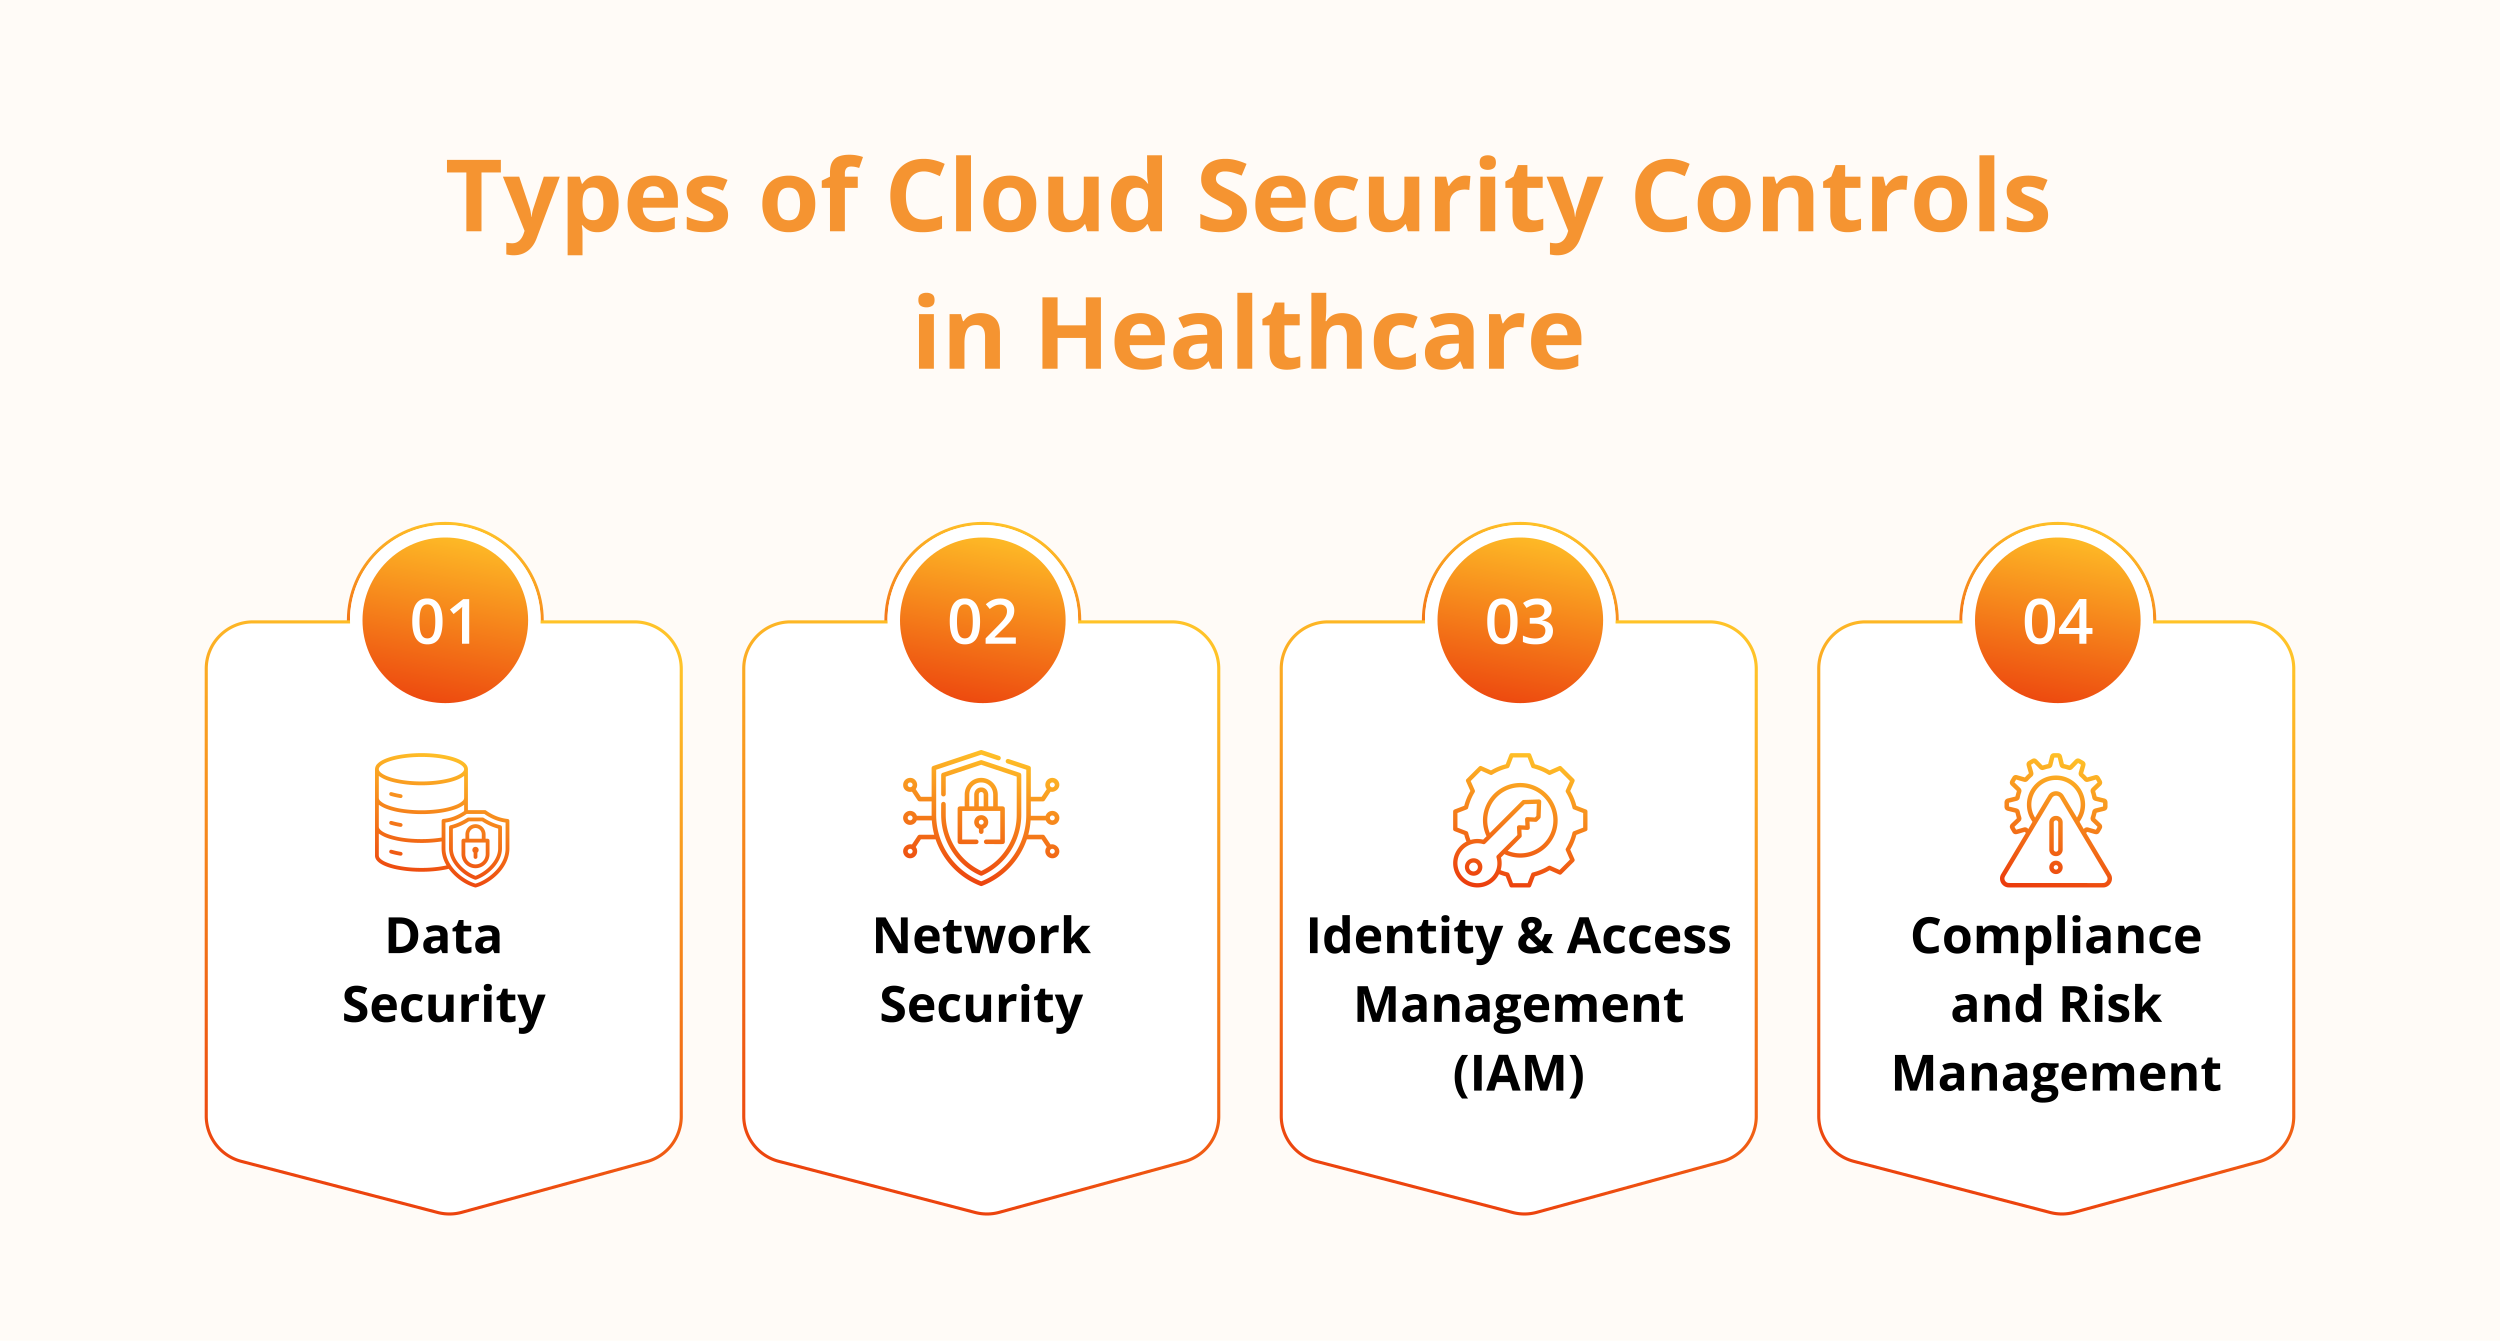
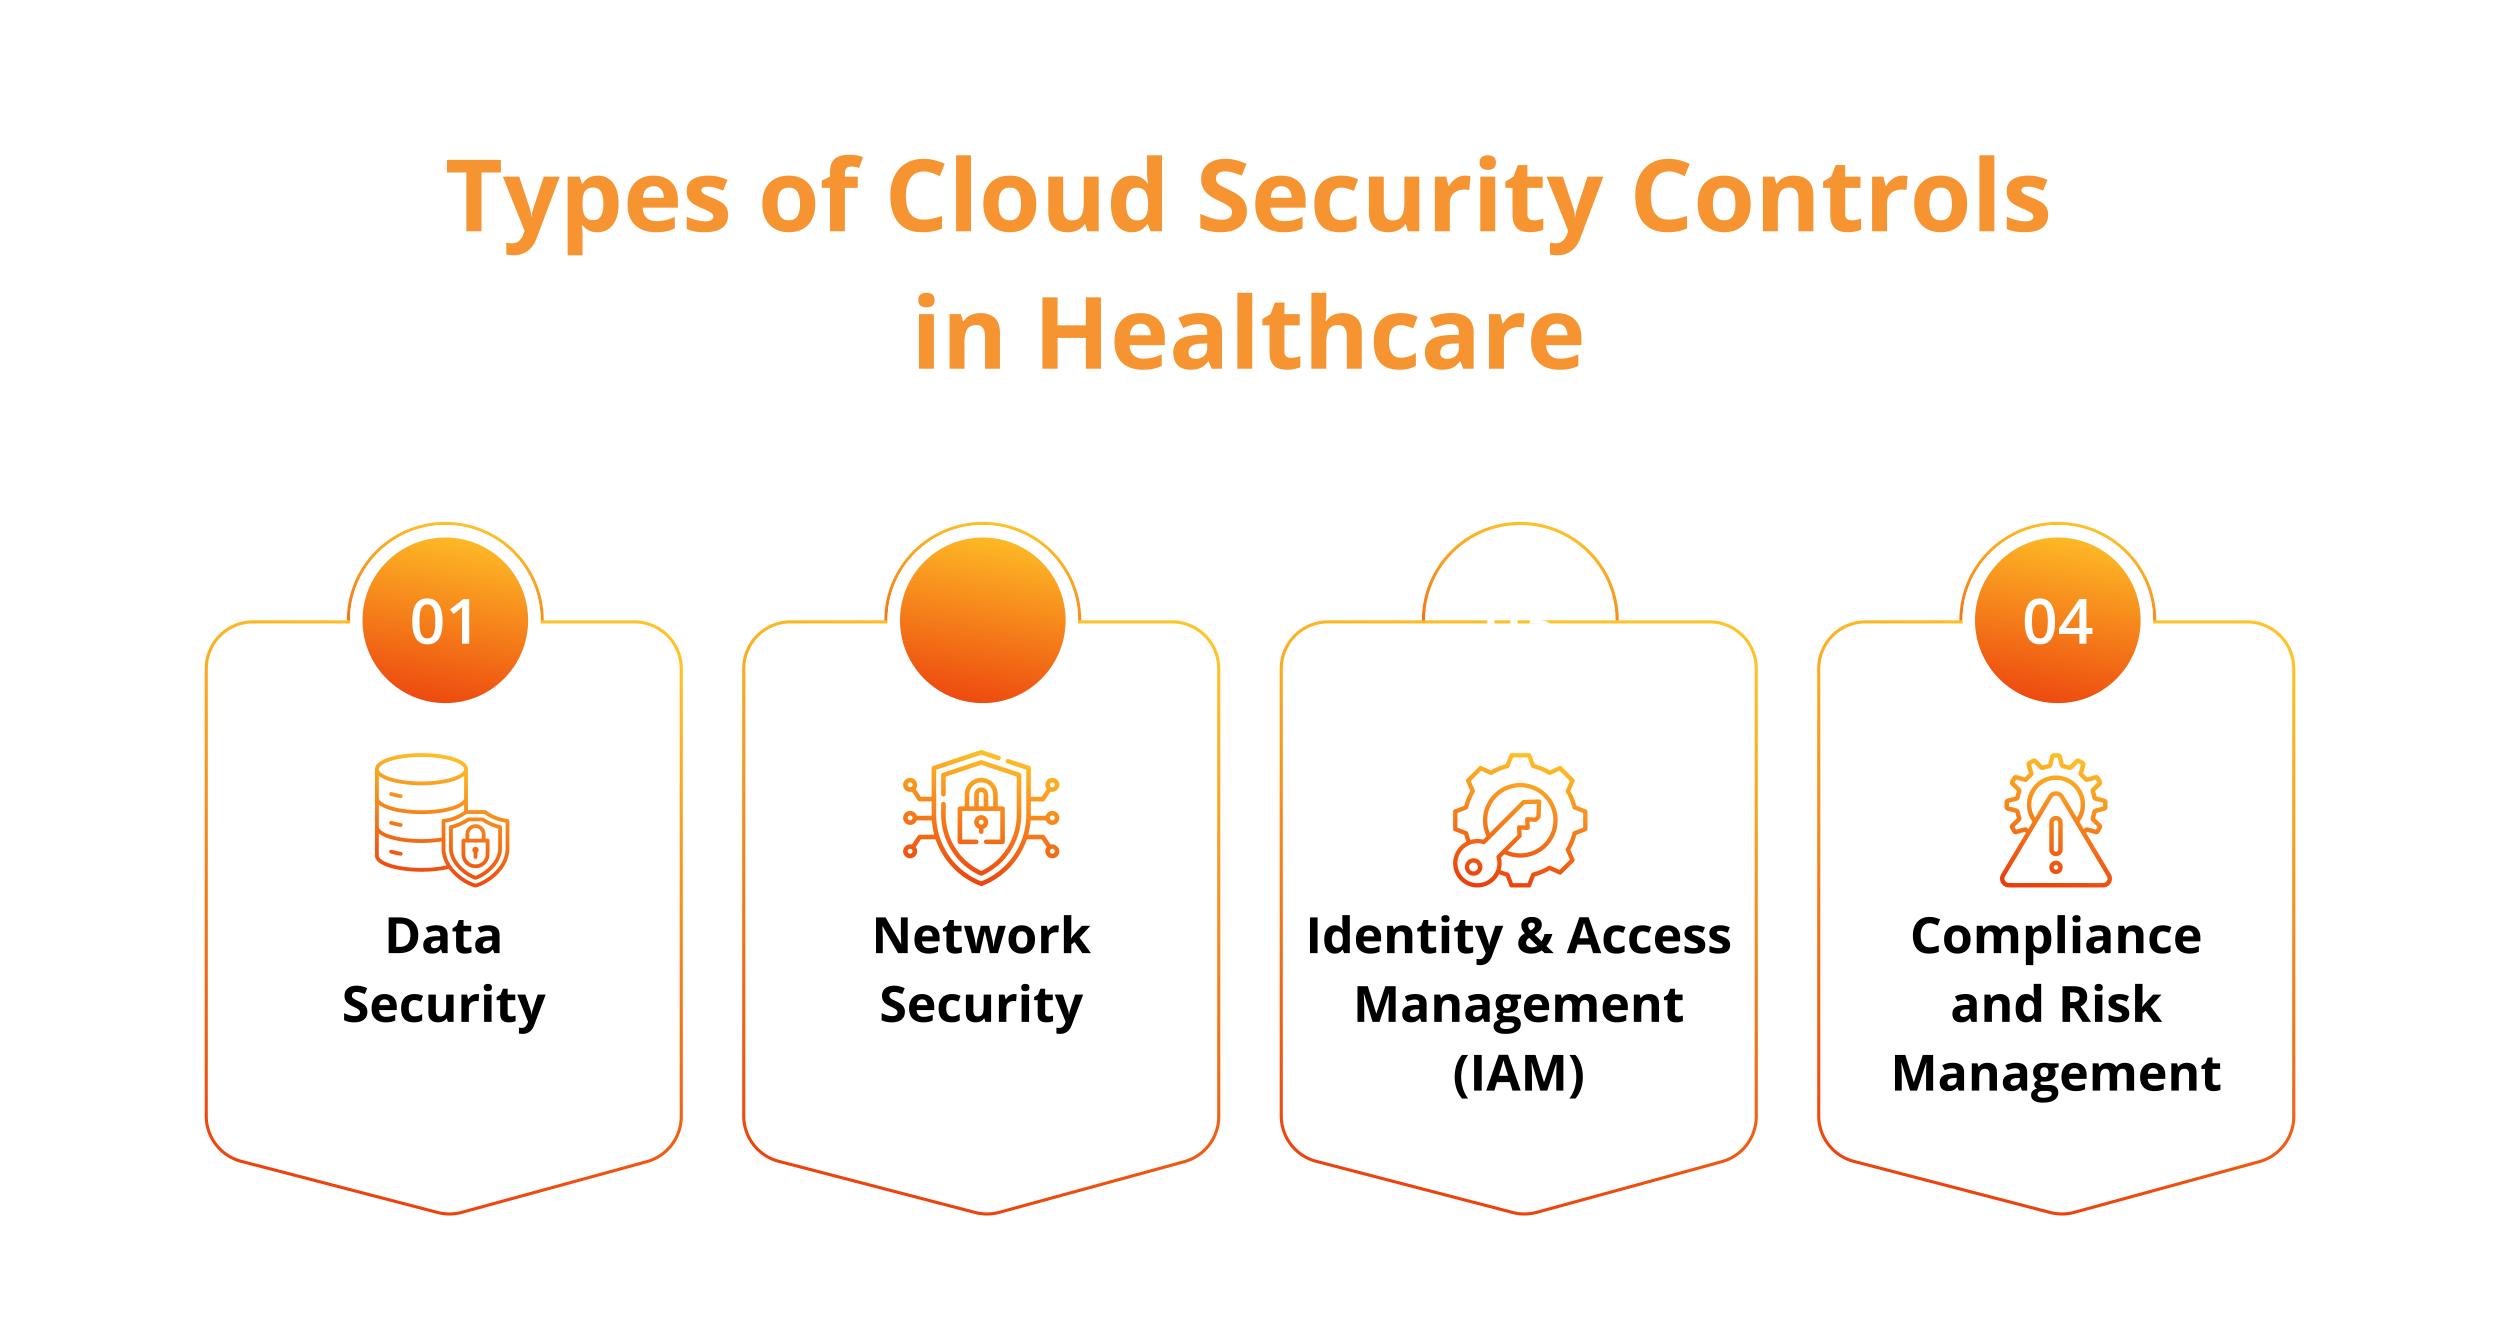
<svg xmlns="http://www.w3.org/2000/svg" width="800" height="429" fill="none">
-   <path fill="#FFFBF7" d="M0 0h800v429H0z" />
  <path fill="#F59431" d="M154.078 74h-4.844V55.188h-6.203v-4.032h17.25v4.032h-6.203zm6.844-17.469h5.219l3.297 9.828q.156.469.265.954.11.484.188 1 .077.515.125 1.078h.093a16 16 0 0 1 .25-1.579q.173-.735.422-1.453l3.235-9.828h5.109l-7.391 19.703q-.672 1.813-1.75 3.016a7 7 0 0 1-2.484 1.828q-1.39.61-3.062.61a9 9 0 0 1-1.407-.094q-.594-.079-1.015-.172V77.64q.327.078.828.14t1.047.063q1 0 1.718-.422.72-.422 1.203-1.14.485-.704.766-1.548l.281-.859zm30.437-.328q2.954 0 4.766 2.297 1.828 2.297 1.828 6.734 0 2.97-.859 5-.86 2.016-2.375 3.047t-3.485 1.031q-1.265 0-2.172-.312a5.6 5.6 0 0 1-1.546-.828 7.4 7.4 0 0 1-1.11-1.094h-.25q.125.625.188 1.281.062.657.062 1.282v7.046h-4.765V56.532h3.875l.672 2.266h.218a6.7 6.7 0 0 1 1.141-1.297 5 5 0 0 1 1.609-.937q.954-.36 2.203-.36m-1.531 3.813q-1.25 0-1.984.515-.735.516-1.078 1.547-.328 1.031-.36 2.61v.515q0 1.687.313 2.86.328 1.17 1.078 1.78.765.61 2.094.61 1.094 0 1.797-.61t1.046-1.78q.36-1.188.36-2.891 0-2.562-.797-3.86-.797-1.296-2.469-1.296m19.266-3.813q2.421 0 4.172.938a6.4 6.4 0 0 1 2.703 2.687q.953 1.766.953 4.313v2.312h-11.266q.078 2.016 1.203 3.172 1.141 1.14 3.157 1.14 1.671 0 3.062-.343t2.86-1.031v3.687q-1.297.64-2.719.938-1.406.296-3.422.296-2.625 0-4.656-.968-2.016-.969-3.172-2.953-1.141-1.985-1.141-5 0-3.063 1.031-5.094 1.047-2.047 2.907-3.063 1.859-1.03 4.328-1.03m.031 3.39q-1.39 0-2.313.891-.906.89-1.046 2.797h6.687q-.015-1.062-.391-1.89a2.93 2.93 0 0 0-1.093-1.313q-.719-.484-1.844-.484m23.859 9.22q0 1.78-.843 3.015-.828 1.219-2.485 1.86-1.656.624-4.125.624-1.828 0-3.14-.234a13 13 0 0 1-2.625-.781v-3.938q1.422.642 3.046 1.063 1.641.406 2.876.406 1.39 0 1.984-.406.609-.422.609-1.094 0-.437-.25-.781-.234-.36-1.031-.797-.797-.453-2.5-1.172-1.641-.687-2.703-1.39-1.047-.704-1.563-1.657-.5-.968-.5-2.453 0-2.422 1.875-3.64 1.891-1.235 5.047-1.235 1.626 0 3.094.328 1.484.328 3.047 1.047l-1.438 3.438a24 24 0 0 0-2.453-.922 7.7 7.7 0 0 0-2.328-.36q-1.047 0-1.578.282t-.531.859q0 .421.265.75.282.329 1.063.734.796.391 2.328 1.016 1.485.609 2.578 1.281 1.094.657 1.688 1.64.593.97.593 2.516m27.907-3.579q0 2.188-.594 3.875-.579 1.688-1.703 2.86a7.2 7.2 0 0 1-2.688 1.75q-1.561.594-3.531.594-1.843 0-3.391-.594a7.55 7.55 0 0 1-2.672-1.75q-1.125-1.172-1.75-2.86-.609-1.687-.609-3.875 0-2.906 1.031-4.921 1.032-2.016 2.938-3.063t4.547-1.047q2.453 0 4.343 1.047 1.907 1.047 2.985 3.063 1.094 2.015 1.094 4.921m-12.079 0q0 1.72.376 2.891.375 1.172 1.171 1.766.797.593 2.079.593 1.265 0 2.046-.593.797-.594 1.157-1.766.375-1.172.375-2.89 0-1.735-.375-2.876-.36-1.156-1.157-1.734t-2.078-.578q-1.89 0-2.75 1.297-.844 1.296-.844 3.89m25.672-5.125h-4.125V74h-4.765V60.11h-2.625v-2.297l2.625-1.282V55.25q0-2.235.75-3.469a4.08 4.08 0 0 1 2.14-1.75q1.39-.515 3.282-.515 1.39 0 2.531.234 1.14.22 1.859.5l-1.218 3.5a14 14 0 0 0-1.188-.312 7 7 0 0 0-1.469-.141q-1 0-1.469.61-.453.593-.453 1.53v1.094h4.125zm21.141-5.25q-1.39 0-2.469.547a4.9 4.9 0 0 0-1.797 1.547q-.718 1.016-1.093 2.453-.375 1.438-.375 3.235 0 2.421.593 4.14.61 1.703 1.875 2.61 1.266.89 3.266.89 1.39 0 2.781-.312a27 27 0 0 0 3.047-.89v4.062q-1.515.624-2.984.89-1.469.281-3.297.281-3.531 0-5.813-1.453-2.265-1.468-3.359-4.093-1.094-2.64-1.094-6.157 0-2.593.703-4.75.704-2.156 2.063-3.734 1.36-1.579 3.359-2.437 2-.86 4.594-.86 1.703 0 3.406.438 1.72.421 3.281 1.172l-1.562 3.937a26 26 0 0 0-2.578-1.062 7.7 7.7 0 0 0-2.547-.454M310.719 74h-4.766V49.688h4.766zm20.89-8.766q0 2.188-.593 3.875-.579 1.688-1.704 2.86a7.16 7.16 0 0 1-2.687 1.75q-1.563.594-3.531.594-1.844 0-3.391-.594a7.5 7.5 0 0 1-2.672-1.75q-1.125-1.172-1.75-2.86-.609-1.687-.609-3.875 0-2.906 1.031-4.921 1.032-2.016 2.938-3.063 1.905-1.047 4.547-1.047 2.453 0 4.343 1.047 1.906 1.047 2.985 3.063 1.093 2.015 1.093 4.921m-12.078 0q0 1.72.375 2.891t1.172 1.766q.797.593 2.078.593 1.266 0 2.047-.593.797-.594 1.156-1.766.375-1.172.375-2.89 0-1.735-.375-2.876-.359-1.156-1.156-1.734t-2.078-.578q-1.89 0-2.75 1.297-.844 1.296-.844 3.89m32.047-8.703V74h-3.656l-.641-2.234h-.25a4.8 4.8 0 0 1-1.406 1.453 6.1 6.1 0 0 1-1.859.828 8.3 8.3 0 0 1-2.11.266q-1.875 0-3.265-.657-1.39-.671-2.172-2.078-.766-1.406-.766-3.656v-11.39h4.766v10.202q0 1.875.672 2.829.672.953 2.14.953 1.453 0 2.281-.657.829-.671 1.157-1.953.343-1.296.343-3.156v-8.219zm10.531 17.782q-2.922 0-4.765-2.282-1.828-2.297-1.828-6.734 0-4.485 1.859-6.781 1.86-2.313 4.859-2.313 1.25 0 2.204.344.953.343 1.64.922.703.577 1.188 1.297h.156a37 37 0 0 1-.234-1.47 16 16 0 0 1-.126-2.015v-5.593h4.782V74h-3.656l-.922-2.266h-.204q-.453.72-1.14 1.313a5.2 5.2 0 0 1-1.61.922q-.937.344-2.203.344m1.672-3.797q1.953 0 2.75-1.157.813-1.171.86-3.515v-.516q0-2.547-.782-3.89-.78-1.36-2.906-1.36-1.578 0-2.469 1.36-.89 1.359-.89 3.921 0 2.563.89 3.86.908 1.296 2.547 1.297M399 67.656q0 2.031-.984 3.531-.985 1.5-2.875 2.313-1.875.813-4.563.813a17 17 0 0 1-2.328-.157 16 16 0 0 1-2.172-.453 13.6 13.6 0 0 1-1.969-.766v-4.5q1.626.72 3.375 1.297 1.75.579 3.469.579 1.188 0 1.906-.313.735-.312 1.063-.86a2.4 2.4 0 0 0 .328-1.25q0-.858-.578-1.468-.579-.61-1.594-1.14a65 65 0 0 0-2.266-1.141 26 26 0 0 1-1.734-.907 10 10 0 0 1-1.781-1.328 6.4 6.4 0 0 1-1.391-1.89q-.531-1.125-.531-2.688 0-2.046.937-3.5.938-1.453 2.672-2.219 1.75-.78 4.125-.78 1.782 0 3.391.421 1.625.406 3.391 1.188l-1.563 3.765a26 26 0 0 0-2.828-.984 9.2 9.2 0 0 0-2.547-.36q-.906 0-1.547.297-.64.282-.968.813a2.2 2.2 0 0 0-.329 1.203q0 .813.469 1.375.484.547 1.438 1.062.968.516 2.406 1.203 1.75.829 2.984 1.735 1.25.89 1.922 2.11.672 1.201.672 3m10.969-11.453q2.421 0 4.172.938a6.4 6.4 0 0 1 2.703 2.687q.953 1.766.953 4.313v2.312h-11.266q.078 2.016 1.203 3.172 1.141 1.14 3.157 1.14 1.671 0 3.062-.343t2.859-1.031v3.687q-1.296.64-2.718.938-1.406.296-3.422.296-2.625 0-4.656-.968-2.016-.969-3.172-2.953-1.141-1.985-1.141-5 0-3.063 1.031-5.094 1.047-2.047 2.907-3.063 1.859-1.03 4.328-1.03m.031 3.39q-1.39 0-2.312.891-.908.89-1.047 2.797h6.687q-.015-1.062-.39-1.89a2.94 2.94 0 0 0-1.094-1.313q-.719-.484-1.844-.484m18.766 14.72q-2.595 0-4.422-.938-1.828-.953-2.782-2.937-.953-1.984-.953-5.079 0-3.203 1.079-5.218 1.093-2.032 3.015-2.985 1.938-.953 4.485-.953 1.813 0 3.124.36 1.329.344 2.313.828l-1.406 3.687a22 22 0 0 0-2.094-.734 6.6 6.6 0 0 0-1.937-.297q-1.251 0-2.079.594-.828.577-1.234 1.75-.406 1.17-.406 2.937 0 1.734.437 2.875.438 1.14 1.266 1.703.828.547 2.016.547 1.484 0 2.64-.39 1.157-.406 2.25-1.126v4.079a7.8 7.8 0 0 1-2.297.984q-1.187.313-3.015.313m25.406-17.782V74h-3.656l-.641-2.234h-.25a4.8 4.8 0 0 1-1.406 1.453 6.1 6.1 0 0 1-1.86.828 8.3 8.3 0 0 1-2.109.266q-1.875 0-3.266-.657-1.39-.671-2.172-2.078-.765-1.406-.765-3.656v-11.39h4.765v10.202q0 1.875.672 2.829.672.953 2.141.953 1.453 0 2.281-.657.829-.671 1.156-1.953.345-1.296.344-3.156v-8.219zm14.75-.328q.36 0 .828.047.484.03.781.094l-.359 4.468a3 3 0 0 0-.672-.109 7 7 0 0 0-.734-.047q-.923 0-1.797.235a4.4 4.4 0 0 0-1.547.765 3.6 3.6 0 0 0-1.094 1.375q-.39.845-.39 2.078V74h-4.766V56.531h3.609l.703 2.938h.235A7.3 7.3 0 0 1 465 57.844a6.1 6.1 0 0 1 1.766-1.188 5.2 5.2 0 0 1 2.156-.453m9.547.328V74h-4.766V56.531zm-2.375-6.843q1.062 0 1.828.5.765.483.766 1.828 0 1.328-.766 1.843-.766.5-1.828.5-1.079 0-1.844-.5-.75-.515-.75-1.843 0-1.345.75-1.828.765-.5 1.844-.5m14.75 20.828q.782 0 1.515-.157.75-.156 1.485-.39v3.547q-.766.343-1.906.562-1.125.234-2.469.234-1.562 0-2.813-.5-1.234-.515-1.953-1.765Q484 70.78 484 68.53V60.11h-2.281v-2.015l2.625-1.594 1.375-3.687h3.047v3.718h4.89v3.578h-4.89v8.422q0 1 .562 1.5.579.485 1.516.485m4.047-13.985h5.218l3.297 9.828q.156.469.266.954.11.484.187 1 .078.515.125 1.078h.094a16 16 0 0 1 .25-1.579q.172-.735.422-1.453l3.234-9.828h5.11l-7.391 19.703q-.672 1.813-1.75 3.016a7 7 0 0 1-2.484 1.828q-1.39.61-3.063.61-.812 0-1.406-.094-.594-.079-1.016-.172V77.64q.329.078.828.14.501.063 1.047.063 1 0 1.719-.422.718-.422 1.203-1.14.484-.704.766-1.548l.281-.859zM534 54.86q-1.39 0-2.469.547a4.9 4.9 0 0 0-1.797 1.547q-.718 1.016-1.093 2.453-.375 1.438-.375 3.235 0 2.421.593 4.14.61 1.703 1.875 2.61 1.266.89 3.266.89 1.39 0 2.781-.312a27 27 0 0 0 3.047-.89v4.062q-1.515.624-2.984.89-1.468.281-3.297.281-3.531 0-5.813-1.453-2.265-1.468-3.359-4.093-1.094-2.64-1.094-6.157 0-2.593.703-4.75.704-2.156 2.063-3.734 1.36-1.579 3.359-2.437 2-.86 4.594-.86 1.703 0 3.406.438 1.719.421 3.282 1.172l-1.563 3.937a26 26 0 0 0-2.578-1.062 7.7 7.7 0 0 0-2.547-.454m26.203 10.375q0 2.188-.594 3.875-.578 1.688-1.703 2.86a7.16 7.16 0 0 1-2.687 1.75q-1.563.594-3.531.594-1.845 0-3.391-.594a7.5 7.5 0 0 1-2.672-1.75q-1.125-1.172-1.75-2.86-.609-1.687-.609-3.875 0-2.906 1.031-4.921t2.937-3.063q1.907-1.047 4.547-1.047 2.454 0 4.344 1.047 1.907 1.047 2.984 3.063 1.095 2.015 1.094 4.921m-12.078 0q0 1.72.375 2.891t1.172 1.766q.797.593 2.078.593 1.266 0 2.047-.593.797-.594 1.156-1.766.375-1.172.375-2.89 0-1.735-.375-2.876-.359-1.156-1.156-1.734t-2.078-.578q-1.891 0-2.75 1.297-.844 1.296-.844 3.89m25.937-9.03q2.798 0 4.5 1.53 1.704 1.516 1.704 4.875V74H575.5V63.797q0-1.875-.688-2.828-.671-.954-2.124-.953-2.188 0-2.985 1.484-.797 1.485-.797 4.281V74h-4.765V56.531h3.64l.641 2.235h.266a4.8 4.8 0 0 1 1.39-1.47 6.1 6.1 0 0 1 1.86-.827 8.5 8.5 0 0 1 2.124-.266m18.469 14.312q.781 0 1.516-.157.75-.156 1.484-.39v3.547q-.765.343-1.906.562-1.125.234-2.469.234-1.562 0-2.812-.5-1.235-.515-1.953-1.765-.703-1.266-.703-3.516V60.11h-2.282v-2.015l2.625-1.594 1.375-3.687h3.047v3.718h4.891v3.578h-4.891v8.422q0 1 .563 1.5.577.485 1.515.485m16.297-14.313q.36 0 .828.047.485.03.782.094l-.36 4.468a3 3 0 0 0-.672-.109 7 7 0 0 0-.734-.047q-.923 0-1.797.235a4.4 4.4 0 0 0-1.547.765 3.6 3.6 0 0 0-1.094 1.375q-.39.845-.39 2.078V74h-4.766V56.531h3.61l.703 2.938h.234a7.4 7.4 0 0 1 1.281-1.625 6.1 6.1 0 0 1 1.766-1.188 5.2 5.2 0 0 1 2.156-.453m20.656 9.031q0 2.188-.593 3.875-.579 1.688-1.703 2.86a7.2 7.2 0 0 1-2.688 1.75q-1.563.594-3.531.594-1.844 0-3.391-.594a7.5 7.5 0 0 1-2.672-1.75q-1.125-1.172-1.75-2.86-.609-1.687-.609-3.875 0-2.906 1.031-4.921 1.032-2.016 2.938-3.063 1.905-1.047 4.546-1.047 2.454 0 4.344 1.047 1.906 1.047 2.985 3.063 1.093 2.015 1.093 4.921m-12.078 0q0 1.72.375 2.891t1.172 1.766q.797.593 2.078.593 1.266 0 2.047-.593.797-.594 1.156-1.766.375-1.172.375-2.89 0-1.735-.375-2.876-.359-1.156-1.156-1.734T621 60.047q-1.89 0-2.75 1.297-.844 1.296-.844 3.89M638.188 74h-4.766V49.688h4.766zm17.203-5.187q0 1.78-.844 3.015-.828 1.219-2.485 1.86-1.656.624-4.124.624-1.829 0-3.141-.234a13 13 0 0 1-2.625-.781v-3.938q1.421.642 3.047 1.063 1.64.406 2.875.406 1.39 0 1.984-.406.61-.422.61-1.094 0-.437-.25-.781-.235-.36-1.032-.797-.796-.453-2.5-1.172-1.641-.687-2.703-1.39-1.047-.704-1.562-1.657-.5-.968-.5-2.453 0-2.422 1.875-3.64 1.89-1.235 5.046-1.235 1.626 0 3.094.328 1.485.328 3.047 1.047l-1.437 3.438a24 24 0 0 0-2.454-.922 7.7 7.7 0 0 0-2.328-.36q-1.047 0-1.578.282t-.531.859q0 .421.266.75.28.329 1.062.734.796.391 2.328 1.016 1.485.609 2.578 1.281 1.095.657 1.688 1.64.594.97.594 2.516M298.844 100.53V118h-4.766v-17.469zm-2.375-6.844q1.062 0 1.828.5.765.485.765 1.829 0 1.328-.765 1.843-.766.5-1.828.5-1.079 0-1.844-.5-.75-.515-.75-1.843 0-1.344.75-1.829.765-.5 1.844-.5m17.312 6.516q2.798 0 4.5 1.531 1.704 1.516 1.703 4.875V118h-4.765v-10.203q0-1.875-.688-2.828-.672-.953-2.125-.953-2.187 0-2.984 1.484-.797 1.485-.797 4.281V118h-4.766v-17.469h3.641l.641 2.235h.265a4.8 4.8 0 0 1 1.391-1.469 6.1 6.1 0 0 1 1.859-.828 8.5 8.5 0 0 1 2.125-.266M352.297 118h-4.828v-9.859h-9.047V118h-4.844V95.156h4.844v8.953h9.047v-8.953h4.828zm12.609-17.797q2.422 0 4.172.938a6.4 6.4 0 0 1 2.703 2.687q.954 1.766.953 4.313v2.312h-11.265q.078 2.016 1.203 3.172 1.14 1.14 3.156 1.141 1.673 0 3.063-.344a15.6 15.6 0 0 0 2.859-1.031v3.687q-1.297.64-2.719.938-1.406.296-3.422.296-2.625 0-4.656-.968-2.016-.969-3.172-2.953-1.14-1.985-1.14-5 0-3.063 1.031-5.094 1.047-2.047 2.906-3.063 1.86-1.03 4.328-1.031m.032 3.391q-1.391 0-2.313.89-.906.89-1.047 2.797h6.688q-.016-1.062-.391-1.89a2.94 2.94 0 0 0-1.094-1.313q-.718-.484-1.843-.484m18.828-3.422q3.515 0 5.39 1.531t1.875 4.656V118h-3.328l-.922-2.375h-.125q-.75.937-1.531 1.531a5.2 5.2 0 0 1-1.797.875q-1.015.282-2.469.281-1.546 0-2.781-.593a4.4 4.4 0 0 1-1.922-1.813q-.702-1.234-.703-3.125 0-2.781 1.953-4.093 1.953-1.33 5.86-1.469l3.031-.094v-.766q0-1.374-.719-2.015-.719-.64-2-.641-1.266 0-2.484.359-1.219.36-2.438.907l-1.578-3.219a13.5 13.5 0 0 1 3.11-1.156 15 15 0 0 1 3.578-.422m2.531 9.734-1.844.063q-2.312.061-3.219.828-.89.765-.89 2.015 0 1.094.64 1.563.641.453 1.672.453 1.531 0 2.578-.906 1.063-.906 1.063-2.578zM400.719 118h-4.766V93.688h4.766zm12.375-3.484q.782 0 1.515-.157.75-.156 1.485-.39v3.547q-.766.343-1.906.562-1.125.234-2.469.234-1.562 0-2.813-.5-1.234-.515-1.953-1.765-.703-1.266-.703-3.516v-8.422h-2.281v-2.015l2.625-1.594 1.375-3.687h3.047v3.718h4.89v3.578h-4.89v8.422q0 1 .562 1.5.579.485 1.516.485m11.312-20.829v4.954q0 1.296-.094 2.468a66 66 0 0 1-.124 1.657h.25a5.2 5.2 0 0 1 1.328-1.469 5.5 5.5 0 0 1 1.718-.828 7.4 7.4 0 0 1 2.016-.266q1.89 0 3.297.672 1.406.656 2.187 2.078.782 1.406.782 3.656V118H431v-10.203q0-1.875-.688-2.828t-2.124-.953q-1.438 0-2.266.672-.828.655-1.172 1.953-.344 1.281-.344 3.14V118h-4.765V93.688zm23.36 24.625q-2.595 0-4.422-.937-1.828-.953-2.782-2.937-.953-1.985-.953-5.079 0-3.203 1.079-5.218 1.093-2.032 3.015-2.985 1.938-.953 4.485-.953 1.813 0 3.124.359 1.329.345 2.313.829l-1.406 3.687a22 22 0 0 0-2.094-.734 6.6 6.6 0 0 0-1.937-.297q-1.251 0-2.079.594-.828.577-1.234 1.75-.406 1.171-.406 2.937 0 1.734.437 2.875.438 1.141 1.266 1.703.828.547 2.016.547 1.484 0 2.64-.391 1.157-.405 2.25-1.124v4.078a7.8 7.8 0 0 1-2.297.984q-1.187.312-3.015.312m16.531-18.14q3.516 0 5.391 1.531t1.874 4.656V118h-3.328l-.922-2.375h-.124q-.75.937-1.532 1.531a5.2 5.2 0 0 1-1.797.875q-1.016.282-2.468.281-1.548 0-2.782-.593a4.4 4.4 0 0 1-1.921-1.813q-.704-1.234-.704-3.125 0-2.781 1.954-4.093 1.953-1.33 5.859-1.469l3.031-.094v-.766q0-1.374-.719-2.015-.718-.64-2-.641-1.265 0-2.484.359-1.22.36-2.437.907l-1.579-3.219a13.5 13.5 0 0 1 3.11-1.156 15 15 0 0 1 3.578-.422m2.531 9.734-1.844.063q-2.312.061-3.218.828-.891.765-.891 2.015 0 1.094.641 1.563.64.453 1.672.453 1.53 0 2.578-.906 1.062-.906 1.062-2.578zm19.406-9.703q.36 0 .828.047.485.031.782.094l-.36 4.468a3 3 0 0 0-.672-.109 7 7 0 0 0-.734-.047q-.921 0-1.797.235a4.4 4.4 0 0 0-1.547.765 3.6 3.6 0 0 0-1.093 1.375q-.391.844-.391 2.078V118h-4.766v-17.469h3.61l.703 2.938h.234a7.3 7.3 0 0 1 1.281-1.625q.782-.75 1.766-1.188a5.2 5.2 0 0 1 2.156-.453m11.985 0q2.421 0 4.172.938a6.4 6.4 0 0 1 2.703 2.687q.953 1.766.953 4.313v2.312h-11.266q.078 2.016 1.203 3.172 1.141 1.14 3.157 1.141 1.671 0 3.062-.344a15.6 15.6 0 0 0 2.859-1.031v3.687q-1.296.64-2.718.938-1.406.296-3.422.296-2.625 0-4.656-.968-2.016-.969-3.172-2.953-1.141-1.985-1.141-5 0-3.063 1.031-5.094 1.047-2.047 2.907-3.063 1.859-1.03 4.328-1.031m.031 3.391q-1.39 0-2.312.89-.908.89-1.047 2.797h6.687q-.015-1.062-.39-1.89a2.95 2.95 0 0 0-1.094-1.313q-.719-.484-1.844-.484" />
  <circle cx="142.5" cy="198.5" r="31" stroke="url(#a)" />
  <path fill="#fff" stroke="url(#b)" d="M203 199H81c-8.284 0-15 6.716-15 15v143.117a15 15 0 0 0 11.22 14.516l62.819 16.357c2.54.662 5.209.645 7.741-.048l59.182-16.208A15 15 0 0 0 218 357.267V214c0-8.284-6.716-15-15-15Z" />
  <path fill="url(#c)" d="M128.208 241.523a43.2 43.2 0 0 1 10.905-.317q2.561.25 4.864.821c1.87.464 5.756 1.704 5.756 4.15l.001 13.001q0 .024.018.042a.06.06 0 0 0 .044.017h5.385c.119 0 .235.038.332.108 2.018 1.45 4.269 2.404 6.737 2.701q.407.05.539.157.212.173.212.513.005 2.812.002 8.793c-.003 5.008-3.83 9.194-8.013 11.399q-1.326.7-2.686 1.073a.53.53 0 0 1-.282 0c-3.334-.931-6.35-3.204-8.418-5.931a.1.1 0 0 0-.019-.014.04.04 0 0 0-.023-.002 34 34 0 0 1-4.229.698c-4.076.415-8.293.266-12.27-.51-2.061-.403-7.059-1.67-7.059-4.429L120 246.349q0-1.155.726-1.888a6.5 6.5 0 0 1 1.72-1.238c1.74-.868 3.838-1.399 5.762-1.7m21.19 18.939a.2.2 0 0 0-.108.034c-2.001 1.396-4.318 2.401-6.72 2.714a.03.03 0 0 0-.02.012.03.03 0 0 0-.009.022v8.267c0 4.432 3.495 8.189 7.175 10.214q1.181.65 2.428 1.023l.021.003.021-.003q1.246-.374 2.426-1.024c3.679-2.026 7.174-5.783 7.173-10.215l-.002-8.268a.03.03 0 0 0-.009-.022.03.03 0 0 0-.021-.011c-2.402-.312-4.719-1.318-6.72-2.713a.2.2 0 0 0-.108-.034q-.485-.005-2.764-.005-2.277 0-2.763.006m5.043 1.146c.112.005.22.037.314.097 1.706 1.09 3.457 1.913 5.426 2.396.375.092.45.407.45.779q-.003 4.544 0 6.542c.004 2.42-1.178 4.655-2.801 6.382-1.519 1.616-3.371 2.926-5.427 3.667a.7.7 0 0 1-.48 0c-2.055-.741-3.908-2.051-5.427-3.666-1.623-1.727-2.805-3.962-2.801-6.382q.003-1.998 0-6.542c0-.372.074-.687.451-.779 1.968-.484 3.719-1.307 5.425-2.397a.65.65 0 0 1 .314-.097q.089-.003 2.277-.003 2.193 0 2.279.003m-2.278 1.214q-1.701 0-2.042.011a.23.23 0 0 0-.114.034 18.2 18.2 0 0 1-5.041 2.281.06.06 0 0 0-.035.024.07.07 0 0 0-.014.04q-.008 1.73 0 6.34c.004 1.923.968 3.715 2.202 5.127a13 13 0 0 0 5.001 3.569q.009.004.042.004a.2.2 0 0 0 .044-.004 13 13 0 0 0 5.001-3.569c1.234-1.412 2.198-3.204 2.201-5.127q.007-4.61 0-6.34a.1.1 0 0 0-.013-.04.1.1 0 0 0-.035-.024 18.2 18.2 0 0 1-5.042-2.281.23.23 0 0 0-.114-.034 104 104 0 0 0-2.041-.011m-.001.926c1.841-.001 3.222 1.485 3.222 3.3q0 .55.004 1.293 0 .01.004.02a.04.04 0 0 0 .011.017.1.1 0 0 0 .018.012l.02.003c.416-.004.87-.084 1.115.288q.102.156.091.625-.003.21-.002 3.965c-.001 2.51-1.965 4.553-4.482 4.553s-4.481-2.042-4.481-4.552q0-3.753-.005-3.965-.011-.47.092-.625c.244-.372.699-.292 1.114-.288l.02-.003a.06.06 0 0 0 .035-.049q.002-.743.002-1.294c.001-1.814 1.38-3.3 3.222-3.3m-30.925 3.025a.04.04 0 0 0-.014.013.04.04 0 0 0-.005.02q.007 2.465 0 6.691-.001.518.113.749c.357.723 1.415 1.312 2.159 1.631q1.707.728 3.587 1.111 2.498.508 5.025.661c3.621.22 7.203.037 10.716-.695a.03.03 0 0 0 .016-.007.04.04 0 0 0 .011-.013q.004-.008.004-.017l-.004-.016q-.03-.06-.283-.531a10.55 10.55 0 0 1-1.193-3.837c-.104-.931-.035-2.209-.05-3.226a.04.04 0 0 0-.004-.018.038.038 0 0 0-.028-.023.04.04 0 0 0-.018-.001 43.6 43.6 0 0 1-11.494.169 31 31 0 0 1-4.675-.913c-1.39-.387-2.687-.924-3.826-1.746a.04.04 0 0 0-.018-.006.03.03 0 0 0-.019.004m27.668 2.848a.03.03 0 0 0-.009.023v3.654c0 .877.344 1.719.957 2.339a3.25 3.25 0 0 0 2.309.969 3.25 3.25 0 0 0 2.311-.969 3.33 3.33 0 0 0 .956-2.339v-3.654a.03.03 0 0 0-.009-.023.04.04 0 0 0-.024-.01h-6.468a.03.03 0 0 0-.023.01m3.258 1.374c.97.001 1.347 1.162.644 1.8a.1.1 0 0 0-.027.038.1.1 0 0 0-.009.046q.004.219-.002 1.393c-.001.315-.305.57-.607.57-.301 0-.605-.254-.606-.57a87 87 0 0 1-.001-1.393.1.1 0 0 0-.009-.046.1.1 0 0 0-.028-.038c-.702-.639-.324-1.8.645-1.8m-27.209.953q.171-.068.642.062.693.19 1.212.308.518.117 1.226.244.48.084.606.22c.293.312.2.819-.212.996q-.158.067-.53 0-.749-.134-1.36-.272a32 32 0 0 1-1.344-.338q-.363-.101-.476-.229a.616.616 0 0 1 .236-.991m23.525-14.4a10 10 0 0 1-2.405 1.274c-2.331.863-4.805 1.292-7.295 1.515a42.5 42.5 0 0 1-10.939-.413 24.6 24.6 0 0 1-3.557-.88q-1.703-.561-3.013-1.482a.03.03 0 0 0-.016-.005.02.02 0 0 0-.016.003.02.02 0 0 0-.011.011.03.03 0 0 0-.005.016q-.004 2.247-.001 6.382c0 .629-.041.945.306 1.355.663.784 1.777 1.303 2.75 1.65 2.036.726 4.176 1.118 6.344 1.332q5.358.53 10.662-.276a.05.05 0 0 0 .028-.015.05.05 0 0 0 .011-.031v-5.268q0-.337.226-.526.135-.112.556-.157c2.292-.241 4.471-1.158 6.372-2.455a.1.1 0 0 0 .029-.033.1.1 0 0 0 .011-.042v-1.937l-.003-.011-.01-.009-.013-.003a.02.02 0 0 0-.011.005m3.674 7.42c-.529 0-1.036.213-1.41.593a2.04 2.04 0 0 0-.585 1.43v1.365q0 .016.012.027a.04.04 0 0 0 .026.011h3.935q.016 0 .027-.011a.04.04 0 0 0 .012-.027v-1.365c0-.536-.211-1.051-.585-1.43a1.98 1.98 0 0 0-1.41-.593zm-27.199-2.241q.171-.068.642.061.693.19 1.212.309.518.116 1.226.242.48.086.606.221c.293.311.2.82-.212.997q-.158.066-.53 0-.749-.134-1.36-.273a31 31 0 0 1-1.344-.338q-.363-.1-.476-.228a.616.616 0 0 1 .236-.991m-3.722-14.413q-.004.002-.007.007l-.003.011v6.919q0 .581.4.962.805.768 1.868 1.223c1.878.8 3.959 1.255 5.964 1.513q2.673.345 5.414.345 2.744 0 5.416-.345c2.005-.258 4.086-.713 5.963-1.513a6.3 6.3 0 0 0 1.869-1.222q.4-.381.401-.963v-6.918l-.003-.011-.009-.007a.01.01 0 0 0-.011-.002l-.011.003c-1.379 1.027-3.117 1.62-4.785 2.011-2.877.676-5.882.966-8.829.966-2.946 0-5.952-.291-8.829-.967-1.668-.391-3.406-.983-4.786-2.011l-.01-.003a.02.02 0 0 0-.012.002m3.722 5.191q.171-.068.642.061.693.191 1.212.308t1.226.243q.48.086.606.221c.293.312.2.82-.212.997q-.158.067-.53 0-.748-.134-1.359-.272a34 34 0 0 1-1.344-.338q-.364-.1-.477-.23a.615.615 0 0 1 .236-.99m9.914-11.289c-2.968 0-6.066.285-8.926 1.019a19 19 0 0 0-1.91.616c-.827.31-2.808 1.218-2.808 2.293s1.981 1.983 2.808 2.294q1.038.39 1.91.615c2.86.734 5.958 1.019 8.926 1.02 2.968 0 6.067-.286 8.926-1.02q.872-.225 1.91-.614c.827-.311 2.809-1.219 2.809-2.294s-1.982-1.984-2.808-2.294a19 19 0 0 0-1.911-.616c-2.86-.733-5.958-1.019-8.926-1.019" />
  <path fill="#000" d="M133.844 299.18q0 1.93-.742 3.226-.735 1.29-2.133 1.946-1.4.648-3.367.648h-3.235v-11.422h3.586q1.797 0 3.117.641a4.6 4.6 0 0 1 2.047 1.883q.727 1.242.727 3.078m-2.516.062q0-1.266-.375-2.078-.367-.82-1.094-1.211-.719-.39-1.781-.391h-1.289V303h1.039q1.773 0 2.633-.945.867-.946.867-2.813m8.274-3.156q1.757 0 2.695.766.937.765.937 2.328V305h-1.664l-.461-1.188h-.062q-.375.47-.766.766a2.6 2.6 0 0 1-.898.438q-.508.14-1.235.14-.773 0-1.39-.297a2.2 2.2 0 0 1-.961-.906q-.352-.617-.352-1.562 0-1.391.977-2.047.976-.664 2.93-.735l1.515-.047v-.382q0-.689-.359-1.008-.36-.32-1-.32-.633 0-1.242.179-.61.18-1.219.453l-.789-1.609a6.8 6.8 0 0 1 1.554-.578 7.5 7.5 0 0 1 1.79-.211m1.265 4.867-.922.031q-1.156.031-1.609.414-.445.384-.445 1.008 0 .547.32.782.32.226.836.226.765 0 1.289-.453.531-.453.531-1.289zm8.508 2.305q.39 0 .758-.078.375-.079.742-.196v1.774a4.4 4.4 0 0 1-.953.281 6 6 0 0 1-1.234.117q-.781 0-1.407-.25a2 2 0 0 1-.976-.883q-.352-.632-.352-1.757v-4.211h-1.141v-1.008l1.313-.797.687-1.844h1.524v1.86h2.445v1.789h-2.445v4.211q0 .5.281.75.289.242.758.242m6.852-7.172q1.757 0 2.695.766.937.765.937 2.328V305h-1.664l-.461-1.188h-.062q-.375.47-.766.766a2.6 2.6 0 0 1-.898.438q-.508.14-1.235.14-.773 0-1.39-.297a2.2 2.2 0 0 1-.961-.906q-.352-.617-.352-1.562 0-1.391.977-2.047.976-.664 2.93-.735l1.515-.047v-.382q0-.689-.359-1.008-.36-.32-1-.32-.633 0-1.242.179-.61.18-1.219.453l-.789-1.609a6.8 6.8 0 0 1 1.555-.578 7.5 7.5 0 0 1 1.789-.211m1.265 4.867-.922.031q-1.156.031-1.609.414-.445.384-.445 1.008 0 .547.32.782.32.226.836.226.765 0 1.289-.453.531-.453.531-1.289zm-39.93 22.875q0 1.016-.492 1.766t-1.437 1.156q-.938.406-2.281.406-.594 0-1.164-.078a8 8 0 0 1-1.086-.226 7 7 0 0 1-.985-.383v-2.25a19 19 0 0 0 1.688.648 5.5 5.5 0 0 0 1.734.289q.594 0 .953-.156.367-.156.531-.43.165-.273.165-.625 0-.43-.29-.734-.288-.304-.796-.57a33 33 0 0 0-1.133-.571 13 13 0 0 1-.867-.453 5 5 0 0 1-.891-.664 3.2 3.2 0 0 1-.695-.945q-.266-.562-.266-1.344 0-1.024.469-1.75t1.336-1.109q.875-.391 2.062-.391.891 0 1.695.211.813.202 1.696.594l-.781 1.883a13 13 0 0 0-1.415-.493 4.6 4.6 0 0 0-1.273-.179q-.453 0-.773.148a1.05 1.05 0 0 0-.649 1.008q0 .407.235.687.242.274.718.532.484.258 1.203.601a9 9 0 0 1 1.493.867q.624.446.961 1.055.335.601.335 1.5m5.485-5.726q1.21 0 2.086.468a3.2 3.2 0 0 1 1.351 1.344q.477.883.477 2.156v1.157h-5.633q.04 1.007.602 1.585.57.571 1.578.571.836 0 1.531-.172a8 8 0 0 0 1.43-.516v1.844q-.65.32-1.36.469-.703.148-1.711.148-1.312 0-2.328-.484a3.6 3.6 0 0 1-1.586-1.477q-.57-.991-.57-2.5 0-1.53.516-2.547.523-1.023 1.453-1.531.93-.516 2.164-.515m.015 1.695q-.694 0-1.156.445-.453.445-.523 1.399h3.344a2.4 2.4 0 0 0-.196-.946 1.47 1.47 0 0 0-.547-.656q-.358-.242-.922-.242m9.383 7.359q-1.296 0-2.211-.468-.914-.477-1.39-1.469-.477-.993-.477-2.539 0-1.602.539-2.61.547-1.015 1.508-1.492.969-.476 2.242-.476.906 0 1.563.179.663.173 1.156.414l-.703 1.844a11 11 0 0 0-1.047-.367 3.3 3.3 0 0 0-.969-.149q-.625 0-1.039.297-.414.29-.617.875-.203.587-.203 1.469 0 .867.219 1.438.218.57.632.851.414.274 1.008.274.742 0 1.321-.196.578-.203 1.125-.562v2.039a3.9 3.9 0 0 1-1.149.492q-.593.156-1.508.156m12.703-8.89V327h-1.828l-.32-1.117h-.125a2.4 2.4 0 0 1-.703.726 3 3 0 0 1-.93.414q-.507.133-1.054.133-.939 0-1.633-.328a2.43 2.43 0 0 1-1.086-1.039q-.383-.703-.383-1.828v-5.695h2.383v5.101q0 .938.336 1.414.336.477 1.07.477.727 0 1.141-.328.413-.336.578-.977.172-.648.172-1.578v-4.109zm7.375-.164q.18 0 .415.023.242.015.39.047l-.18 2.234a1.4 1.4 0 0 0-.336-.054 3.3 3.3 0 0 0-1.265.093 2.2 2.2 0 0 0-.774.383 1.8 1.8 0 0 0-.546.688q-.196.421-.196 1.039V327h-2.383v-8.734h1.805l.352 1.468h.117a3.7 3.7 0 0 1 .64-.812q.391-.375.883-.594a2.6 2.6 0 0 1 1.078-.226m4.774.164V327h-2.383v-8.734zm-1.188-3.422q.532 0 .914.25.383.242.383.914 0 .664-.383.922-.382.25-.914.25-.538 0-.921-.25-.376-.258-.376-.922 0-.672.376-.914.382-.25.921-.25m7.375 10.414q.391 0 .758-.078.376-.079.742-.196v1.774a4.4 4.4 0 0 1-.953.281 6 6 0 0 1-1.234.117q-.782 0-1.406-.25a2 2 0 0 1-.977-.883q-.352-.632-.352-1.757v-4.211h-1.14v-1.008l1.312-.797.688-1.844h1.523v1.86h2.446v1.789h-2.446v4.211q0 .5.282.75.288.242.757.242m2.024-6.992h2.609l1.649 4.914q.078.234.132.476.055.243.094.5.039.258.063.539h.047q.046-.421.125-.789.085-.368.211-.726l1.617-4.914h2.554l-3.695 9.851q-.336.906-.875 1.508a3.5 3.5 0 0 1-1.242.914 3.8 3.8 0 0 1-1.531.305q-.407 0-.704-.047a6 6 0 0 1-.507-.086v-1.891q.164.04.414.071t.523.031q.5 0 .86-.211.359-.212.601-.57a3 3 0 0 0 .383-.774l.141-.429z" />
  <circle cx="142.5" cy="198.5" r="28.5" fill="url(#d)" stroke="#fff" stroke-width="4" />
  <path fill="#fff" d="M141.621 198.852q0 1.728-.273 3.095-.264 1.357-.84 2.305a3.9 3.9 0 0 1-1.504 1.445q-.928.498-2.246.498-1.65 0-2.725-.869-1.074-.88-1.592-2.519-.517-1.651-.517-3.955t.469-3.946q.478-1.65 1.543-2.529t2.822-.879q1.66 0 2.734.879 1.085.869 1.602 2.519.527 1.641.527 3.956m-7.383 0q0 1.806.235 3.017.243 1.21.8 1.817.557.595 1.485.595.927 0 1.484-.595.556-.597.801-1.807.254-1.211.254-3.027 0-1.797-.244-3.008-.245-1.212-.801-1.817-.557-.615-1.494-.615t-1.494.615q-.548.605-.791 1.817-.235 1.21-.235 3.008M150.146 206h-2.304v-9.189q0-.459.01-.918l.019-.899q.02-.44.049-.84-.205.225-.508.489-.293.263-.625.546l-1.641 1.309-1.152-1.455 4.238-3.32h1.914z" />
  <circle cx="314.5" cy="198.5" r="31" stroke="url(#e)" />
  <path fill="#fff" stroke="url(#f)" d="M375 199H253c-8.284 0-15 6.716-15 15v143.117a15 15 0 0 0 11.22 14.516l62.819 16.357c2.54.662 5.209.645 7.741-.048l59.182-16.208A15 15 0 0 0 390 357.267V214c0-8.284-6.716-15-15-15Z" />
  <path fill="url(#g)" d="M313.829 240.021q.169-.055.433.033 2.638.877 5.543 1.848a.4.4 0 0 1 .082.041c.755.524.225 1.608-.651 1.315l-5.182-1.73a.2.2 0 0 0-.117 0l-14.331 4.779a.04.04 0 0 0-.019.012.1.1 0 0 0-.007.023v14.383c-.001 9.363 5.69 17.809 14.382 21.284a.1.1 0 0 0 .069 0c8.668-3.477 14.367-11.895 14.375-21.26q.002-4.194 0-14.403a.05.05 0 0 0-.008-.029.05.05 0 0 0-.025-.016q-3.273-1.087-6.042-2.016a.727.727 0 0 1-.296-1.209c.287-.297.599-.232.994-.1q5.739 1.917 6.146 2.045c.39.124.696.34.696.74v9.161q0 .025.019.044a.06.06 0 0 0 .043.017h3.334a.1.1 0 0 0 .049-.011.1.1 0 0 0 .037-.034l1.583-2.376a.07.07 0 0 0 .011-.037.1.1 0 0 0-.012-.037c-.828-1.164-.43-2.832.952-3.396a2.245 2.245 0 0 1 3.012 1.427c.501 1.636-1.098 3.103-2.666 2.838a.1.1 0 0 0-.055.007.1.1 0 0 0-.041.035q-.573.879-1.845 2.76c-.212.314-.545.288-1.014.288h-3.347a.06.06 0 0 0-.042.018.06.06 0 0 0-.018.043v4.512q0 .012.01.022t.023.01h4.648a.08.08 0 0 0 .072-.05c.364-1.002 1.312-1.616 2.375-1.504 1.338.142 2.337 1.523 1.896 2.89-.386 1.189-1.581 1.847-2.803 1.488q-.955-.28-1.438-1.314a.1.1 0 0 0-.03-.034.1.1 0 0 0-.043-.011h-4.731a.04.04 0 0 0-.031.011.05.05 0 0 0-.015.032 24.5 24.5 0 0 1-.75 4.5.04.04 0 0 0 0 .022.04.04 0 0 0 .009.02q.007.008.017.013a.1.1 0 0 0 .021.005q2.782-.009 4.643.004.354.003.577.329a255 255 0 0 1 1.825 2.732q.012.018.034.028a.1.1 0 0 0 .044.004 2.14 2.14 0 0 1 1.361.173c1.267.595 1.83 2.012 1.048 3.229-1.1 1.711-3.635 1.188-4.085-.754-.113-.485-.04-1.179.299-1.644a1 1 0 0 0 .08-.13.1.1 0 0 0 .011-.055.1.1 0 0 0-.018-.053l-1.569-2.354a.1.1 0 0 0-.038-.034.1.1 0 0 0-.049-.013h-4.6a.1.1 0 0 0-.049.016.1.1 0 0 0-.032.042c-2.379 6.836-7.641 12.315-14.414 14.886q-.173.067-.467-.047c-6.706-2.584-11.947-8.047-14.301-14.845a.1.1 0 0 0-.029-.037.07.07 0 0 0-.044-.015h-4.592a.1.1 0 0 0-.05.013.1.1 0 0 0-.038.035l-1.582 2.372a.1.1 0 0 0-.012.041q0 .023.013.041a2.244 2.244 0 0 1-1.412 3.528c-1.501.291-2.804-.995-2.634-2.471.152-1.323 1.456-2.161 2.755-1.928a.1.1 0 0 0 .043-.005.1.1 0 0 0 .033-.027q1.492-2.236 1.762-2.647.277-.428.732-.417.125.003 4.554 0 .007 0 .015-.004l.014-.009.007-.016v-.017a24 24 0 0 1-.752-4.491.07.07 0 0 0-.022-.046.07.07 0 0 0-.047-.017h-4.699a.1.1 0 0 0-.051.014.1.1 0 0 0-.034.042c-.798 1.889-3.504 1.868-4.197-.089-.656-1.85 1.217-3.601 3.015-2.809q.86.378 1.215 1.299a.12.12 0 0 0 .114.078h4.595a.042.042 0 0 0 .043-.043v-4.5a.06.06 0 0 0-.017-.043.06.06 0 0 0-.042-.018h-3.272c-.532.001-.859.05-1.129-.353l-1.805-2.707a.1.1 0 0 0-.034-.029.1.1 0 0 0-.046-.005c-1.336.271-2.677-.562-2.759-1.996-.072-1.256.754-2.276 2.018-2.425 1.899-.225 3.151 1.972 2.056 3.518a.13.13 0 0 0-.023.072.13.13 0 0 0 .021.073l1.562 2.342a.1.1 0 0 0 .036.034.1.1 0 0 0 .047.011h3.319a.1.1 0 0 0 .025-.004.1.1 0 0 0 .022-.015.1.1 0 0 0 .015-.022.1.1 0 0 0 .004-.025q.007-7.28-.005-8.963c-.005-.628.228-.77.816-.966zm-.038 3.237c.22-.073.426.004.652.079q7.244 2.412 11.899 3.968c.382.128.474.479.474.877q-.003 7.99 0 12.494c.005 8.344-4.882 16.008-12.479 19.475a.74.74 0 0 1-.64.012c-7.055-3.124-11.854-10.128-12.462-17.772-.116-1.45-.056-3.058-.067-4.717q-.003-.476.062-.628a.73.73 0 0 1 1.08-.323c.263.172.329.416.329.75l-.001 3.3c0 7.587 4.451 14.625 11.281 17.884a.2.2 0 0 0 .177-.001q5.739-2.823 8.809-8.406 2.427-4.413 2.44-9.501.016-6.155.001-12.205a.04.04 0 0 0-.008-.023.04.04 0 0 0-.019-.015l-11.263-3.755a.18.18 0 0 0-.116 0l-11.269 3.757a.05.05 0 0 0-.024.016.06.06 0 0 0-.009.03v5.529c0 1.044-1.464 1.021-1.464.024l-.002-5.932c0-.391.09-.739.465-.864q4.37-1.461 12.154-4.053m-22.542 28.364a.78.78 0 0 0-.552 1.333.79.79 0 0 0 .552.23.783.783 0 0 0 .553-1.334.78.78 0 0 0-.553-.229m45.498 0a.78.78 0 0 0-.781.781c0 .207.082.406.229.552a.78.78 0 0 0 1.105 0 .782.782 0 0 0-.553-1.333m-22.754-22.702c2.966 0 5.278 2.398 5.291 5.336q.01 2.129.001 3.731 0 .018.013.031a.04.04 0 0 0 .029.011q.834.007 1.218-.002c.683-.012 1.021.223 1.008.898q-.002.1.001 10.345 0 .486-.307.703-.201.142-.702.142-4.518-.003-4.611 0-.486.02-.673-.081c-.544-.29-.537-1.091.061-1.333q.13-.053.387-.053h4.349q.013 0 .021-.007a.03.03 0 0 0 .009-.022l-.001-9.08-.003-.017a.03.03 0 0 0-.01-.014l-.014-.009q-.009-.004-.018-.004l-6.048.001h-6.049l-.017.004-.015.009-.009.014a.04.04 0 0 0-.004.017v9.08q0 .013.008.022a.03.03 0 0 0 .022.007l4.35-.001q.257 0 .387.053c.598.242.605 1.043.062 1.333q-.188.1-.673.081-.085-.002-4.612.001-.5 0-.703-.142-.306-.218-.306-.703l-.001-10.345c-.013-.675.325-.91 1.008-.898q.383.008 1.217.002a.05.05 0 0 0 .031-.011.04.04 0 0 0 .011-.031 462 462 0 0 1 0-3.731c.014-2.938 2.327-5.337 5.292-5.337m0 11.93c1.534 0 2.565 1.462 2.152 2.881q-.294 1.007-1.364 1.474a.1.1 0 0 0-.041.032.1.1 0 0 0-.014.05c-.002.393.041.744-.029 1.033a.73.73 0 0 1-.704.538.73.73 0 0 1-.704-.538c-.069-.289-.026-.64-.028-1.033a.1.1 0 0 0-.016-.05.1.1 0 0 0-.039-.032q-1.07-.467-1.364-1.475c-.413-1.418.618-2.88 2.151-2.88m0 1.463a.782.782 0 0 0 0 1.563.78.78 0 0 0 .552-.23.777.777 0 0 0 0-1.104.79.79 0 0 0-.552-.229m-22.744-1.364a.78.78 0 0 0-.552 1.333.78.78 0 1 0 .552-1.333m45.498 0a.78.78 0 0 0-.781.781c0 .207.082.406.229.552a.78.78 0 0 0 1.105 0 .782.782 0 0 0-.553-1.333m-22.759-7.506a.76.76 0 0 0-.542.23.8.8 0 0 0-.224.554v3.766q0 .016.011.027a.04.04 0 0 0 .026.01h1.471a.04.04 0 0 0 .026-.01.04.04 0 0 0 .011-.027v-3.766a.8.8 0 0 0-.225-.554.76.76 0 0 0-.541-.23zm.004-3.057c-2.173 0-3.802 1.738-3.824 3.876q-.015 1.533-.004 3.7 0 .026.019.045a.07.07 0 0 0 .046.018l1.465-.001q.023 0 .042-.016a.06.06 0 0 0 .018-.042q.012-1.086-.005-3.585c-.009-1.321.896-2.403 2.244-2.403s2.252 1.081 2.245 2.402a214 214 0 0 0-.003 3.585.06.06 0 0 0 .017.042.06.06 0 0 0 .043.016h1.465a.06.06 0 0 0 .045-.018.06.06 0 0 0 .018-.045q.011-2.167-.004-3.699c-.024-2.139-1.653-3.876-3.827-3.875m-22.743-.001a.784.784 0 0 0-.781.781.783.783 0 0 0 1.563 0 .786.786 0 0 0-.782-.781m45.498 0a.782.782 0 1 0 .002 1.564.782.782 0 0 0-.002-1.564" />
  <circle cx="314.5" cy="198.5" r="28.5" fill="url(#h)" stroke="#fff" stroke-width="4" />
  <path fill="#000" d="M290.461 305h-3.078l-4.969-8.641h-.07q.031.54.054 1.086l.047 1.094.047 1.086V305h-2.164v-11.422h3.055l4.961 8.555h.054a60 60 0 0 0-.039-1.055l-.047-1.047-.031-1.047v-5.406h2.18zm6.297-8.898q1.21 0 2.086.468a3.2 3.2 0 0 1 1.351 1.344q.477.883.477 2.156v1.157h-5.633q.04 1.007.602 1.585.57.571 1.578.571a6.4 6.4 0 0 0 1.531-.172 8 8 0 0 0 1.43-.516v1.844q-.65.32-1.36.469-.702.148-1.711.148-1.312 0-2.328-.484a3.6 3.6 0 0 1-1.586-1.477q-.57-.991-.57-2.5 0-1.53.516-2.547.523-1.023 1.453-1.531.93-.516 2.164-.515m.015 1.695q-.695 0-1.156.445-.453.445-.523 1.399h3.344a2.4 2.4 0 0 0-.196-.946 1.47 1.47 0 0 0-.547-.656q-.359-.242-.922-.242m9.516 5.461q.39 0 .758-.078.375-.079.742-.196v1.774a4.4 4.4 0 0 1-.953.281 6 6 0 0 1-1.234.117q-.782 0-1.407-.25a2 2 0 0 1-.976-.883q-.352-.632-.352-1.757v-4.211h-1.14v-1.008l1.312-.797.688-1.844h1.523v1.86h2.445v1.789h-2.445v4.211q0 .5.281.75.29.242.758.242M316.742 305l-.672-3.055q-.054-.273-.179-.804-.126-.54-.274-1.149-.14-.617-.265-1.14l-.172-.766h-.071l-.171.766q-.118.524-.266 1.14l-.266 1.164q-.125.54-.187.821l-.703 3.023h-2.563l-2.484-8.734h2.375l1.008 3.867q.1.406.195.969.093.554.164 1.078.078.515.117.82h.063q.015-.227.062-.602l.117-.773.125-.727q.063-.327.094-.445l1.078-4.187h2.625l1.024 4.187q.054.227.14.719.094.492.164 1.016.07.515.078.812h.063q.031-.265.109-.789t.18-1.094q.11-.577.219-.984l1.047-3.867h2.336L319.336 305zm14.461-4.383q0 1.094-.297 1.938a3.8 3.8 0 0 1-.851 1.429q-.555.579-1.344.875-.781.297-1.766.297a4.7 4.7 0 0 1-1.695-.297 3.8 3.8 0 0 1-1.336-.875 4.1 4.1 0 0 1-.875-1.429q-.305-.844-.305-1.938 0-1.453.516-2.461a3.54 3.54 0 0 1 1.469-1.531q.953-.523 2.273-.523 1.227 0 2.172.523a3.7 3.7 0 0 1 1.492 1.531q.547 1.008.547 2.461m-6.039 0q0 .86.188 1.445.187.586.586.883.397.297 1.039.297.632 0 1.023-.297.399-.297.578-.883.188-.585.188-1.445 0-.867-.188-1.437-.18-.579-.578-.868-.399-.288-1.039-.289-.946 0-1.375.649-.422.649-.422 1.945m12.883-4.515q.18 0 .414.023.242.015.391.047l-.18 2.234a1.4 1.4 0 0 0-.336-.054 3.3 3.3 0 0 0-1.266.093 2.2 2.2 0 0 0-.773.383 1.8 1.8 0 0 0-.547.688q-.195.421-.195 1.039V305h-2.383v-8.734h1.805l.351 1.468h.117q.258-.444.641-.812.39-.375.883-.594a2.6 2.6 0 0 1 1.078-.226m4.773-3.258v5.437q0 .493-.039.985a54 54 0 0 1-.086.984h.032q.241-.344.492-.68.258-.336.547-.648l2.445-2.656h2.687l-3.468 3.789 3.679 4.945h-2.75l-2.515-3.539-1.024.82V305h-2.382v-12.156zm-53.258 30.984q0 1.016-.492 1.766t-1.437 1.156q-.938.406-2.281.406-.594 0-1.164-.078a8 8 0 0 1-1.086-.226 7 7 0 0 1-.985-.383v-2.25a19 19 0 0 0 1.688.648 5.5 5.5 0 0 0 1.734.289q.594 0 .953-.156.368-.156.531-.43.165-.273.165-.625 0-.43-.29-.734-.289-.304-.796-.57a33 33 0 0 0-1.133-.571 13 13 0 0 1-.867-.453 5 5 0 0 1-.891-.664 3.2 3.2 0 0 1-.695-.945q-.266-.562-.266-1.344 0-1.024.469-1.75t1.336-1.109q.875-.391 2.062-.391.891 0 1.695.211.813.202 1.696.594l-.781 1.883a13 13 0 0 0-1.415-.493 4.6 4.6 0 0 0-1.273-.179q-.453 0-.773.148a1.05 1.05 0 0 0-.649 1.008q0 .407.235.687.242.274.718.532.484.258 1.203.601a9 9 0 0 1 1.493.867q.625.446.961 1.055.336.601.335 1.5m5.485-5.726q1.21 0 2.086.468a3.2 3.2 0 0 1 1.351 1.344q.477.883.477 2.156v1.157h-5.633q.04 1.007.602 1.585.57.571 1.578.571.836 0 1.531-.172a8 8 0 0 0 1.43-.516v1.844q-.65.32-1.36.469-.702.148-1.711.148-1.312 0-2.328-.484a3.6 3.6 0 0 1-1.586-1.477q-.57-.991-.57-2.5 0-1.53.516-2.547.523-1.023 1.453-1.531.93-.516 2.164-.515m.015 1.695q-.694 0-1.156.445-.453.445-.523 1.399h3.344a2.4 2.4 0 0 0-.196-.946 1.47 1.47 0 0 0-.547-.656q-.358-.242-.922-.242m9.383 7.359q-1.296 0-2.211-.468-.914-.477-1.39-1.469-.477-.993-.477-2.539 0-1.602.539-2.61.547-1.015 1.508-1.492.969-.476 2.242-.476.906 0 1.563.179.663.173 1.156.414l-.703 1.844a11 11 0 0 0-1.047-.367 3.3 3.3 0 0 0-.969-.149q-.624 0-1.039.297-.414.29-.617.875-.203.587-.203 1.469 0 .867.219 1.438.218.57.632.851.414.274 1.008.274.742 0 1.321-.196.577-.203 1.125-.562v2.039a3.9 3.9 0 0 1-1.149.492q-.594.156-1.508.156m12.703-8.89V327h-1.828l-.32-1.117h-.125a2.4 2.4 0 0 1-.703.726 3 3 0 0 1-.93.414q-.507.133-1.054.133-.939 0-1.633-.328a2.43 2.43 0 0 1-1.086-1.039q-.383-.703-.383-1.828v-5.695h2.383v5.101q0 .938.336 1.414.335.477 1.07.477.726 0 1.141-.328.414-.336.578-.977.171-.648.172-1.578v-4.109zm7.375-.164q.18 0 .415.023.241.015.39.047l-.18 2.234a1.4 1.4 0 0 0-.336-.054 3.3 3.3 0 0 0-1.265.093 2.2 2.2 0 0 0-.774.383 1.8 1.8 0 0 0-.546.688q-.196.421-.196 1.039V327h-2.383v-8.734h1.805l.352 1.468h.117a3.7 3.7 0 0 1 .64-.812q.391-.375.883-.594a2.6 2.6 0 0 1 1.078-.226m4.774.164V327h-2.383v-8.734zm-1.188-3.422q.532 0 .914.25.384.242.383.914 0 .664-.383.922-.382.25-.914.25-.538 0-.921-.25-.375-.258-.376-.922 0-.672.376-.914.383-.25.921-.25m7.375 10.414q.391 0 .758-.078.376-.079.742-.196v1.774a4.4 4.4 0 0 1-.953.281 6 6 0 0 1-1.234.117q-.782 0-1.406-.25a2 2 0 0 1-.977-.883q-.351-.632-.352-1.757v-4.211h-1.14v-1.008l1.312-.797.688-1.844h1.523v1.86h2.446v1.789h-2.446v4.211q0 .5.282.75.288.242.757.242m2.024-6.992h2.609l1.649 4.914q.078.234.132.476.055.243.094.5.039.258.063.539h.047q.046-.421.125-.789.085-.368.211-.726l1.617-4.914h2.554l-3.695 9.851q-.336.906-.875 1.508a3.5 3.5 0 0 1-1.242.914 3.8 3.8 0 0 1-1.531.305q-.407 0-.704-.047a6 6 0 0 1-.507-.086v-1.891q.163.04.414.071.25.03.523.031.5 0 .86-.211.359-.212.601-.57a3 3 0 0 0 .383-.774l.141-.429z" />
-   <path fill="#fff" d="M313.621 198.852q0 1.728-.273 3.095-.264 1.357-.84 2.305a3.9 3.9 0 0 1-1.504 1.445q-.928.498-2.246.498-1.65 0-2.725-.869-1.074-.88-1.592-2.519-.517-1.651-.517-3.955t.469-3.946q.478-1.65 1.543-2.529t2.822-.879q1.66 0 2.734.879 1.084.869 1.602 2.519.527 1.641.527 3.956m-7.383 0q0 1.806.235 3.017.243 1.21.8 1.817.557.595 1.485.595.927 0 1.484-.595.556-.597.801-1.807.254-1.211.254-3.027 0-1.797-.244-3.008-.245-1.212-.801-1.817-.557-.615-1.494-.615t-1.494.615q-.548.605-.791 1.817-.235 1.21-.235 3.008M325.066 206h-9.668v-1.729l3.702-3.75a47 47 0 0 0 1.767-1.884q.693-.801 1.026-1.514.34-.713.341-1.553 0-1.035-.595-1.562-.596-.537-1.573-.537-.927 0-1.718.371a8 8 0 0 0-1.621 1.035l-1.26-1.514q.595-.508 1.269-.927.684-.42 1.524-.665.84-.253 1.914-.253 1.357 0 2.344.488.986.478 1.513 1.338.537.86.537 2.002 0 1.152-.459 2.129-.459.976-1.308 1.933a36 36 0 0 1-2.022 2.061l-2.47 2.412v.107h6.757z" />
  <circle cx="486.5" cy="198.5" r="31" stroke="url(#i)" />
  <path fill="#fff" stroke="url(#j)" d="M547 199H425c-8.284 0-15 6.716-15 15v143.117a15 15 0 0 0 11.22 14.516l62.819 16.357c2.54.662 5.209.645 7.741-.048l59.182-16.208A15 15 0 0 0 562 357.267V214c0-8.284-6.716-15-15-15Z" />
  <path fill="url(#k)" d="M489.295 241.007q.504.003.684.48.151.4 1.17 3.038a.07.07 0 0 0 .045.041 18.6 18.6 0 0 1 4.655 1.929.1.1 0 0 0 .041.012.1.1 0 0 0 .043-.007q2.65-1.177 2.929-1.303.503-.228.845.111.455.45 1.995 1.991a777 777 0 0 1 1.99 1.994q.339.343.111.846a971 971 0 0 0-1.303 2.928.09.09 0 0 0 .005.084 18.6 18.6 0 0 1 1.93 4.655q.003.015.014.028a.1.1 0 0 0 .026.017q2.64 1.02 3.039 1.17.476.18.479.685.012 1.676-.001 5.652 0 .414-.454.604-.485.204-3.053 1.181a.1.1 0 0 0-.037.025.1.1 0 0 0-.021.04 18.3 18.3 0 0 1-1.922 4.636.1.1 0 0 0-.005.089 835 835 0 0 0 1.304 2.933c.193.431.066.669-.263.998l-3.844 3.839q-.33.329-.835.104-2.223-.998-2.94-1.304a.1.1 0 0 0-.039-.007.1.1 0 0 0-.037.011 18.4 18.4 0 0 1-4.641 1.923.1.1 0 0 0-.062.056q-.411 1.056-1.002 2.609c-.202.532-.309.905-.867.905q-2.219-.002-5.548-.001c-.422 0-.625-.228-.762-.629l-1.112-2.892a.07.07 0 0 0-.049-.045 18 18 0 0 1-2.07-.675.06.06 0 0 0-.037 0 .06.06 0 0 0-.028.026 7.3 7.3 0 0 1-1.497 2.021c-3.06 2.942-7.876 2.924-10.889-.09-3.012-3.012-3.03-7.828-.088-10.888a7.3 7.3 0 0 1 2.022-1.496.05.05 0 0 0 .025-.029.05.05 0 0 0 0-.037 19 19 0 0 1-.675-2.069.072.072 0 0 0-.045-.05l-2.892-1.112c-.401-.137-.629-.34-.629-.761v-5.549c0-.557.374-.664.905-.866a371 371 0 0 0 2.61-1.002.1.1 0 0 0 .035-.024.1.1 0 0 0 .019-.038 18.4 18.4 0 0 1 1.924-4.642.1.1 0 0 0 .011-.037.1.1 0 0 0-.006-.038 234 234 0 0 0-1.305-2.941q-.226-.504.104-.836l3.84-3.843c.328-.329.567-.455.998-.262q.663.297 2.931 1.304a.1.1 0 0 0 .045.008.1.1 0 0 0 .044-.013 18.3 18.3 0 0 1 4.638-1.921.1.1 0 0 0 .04-.022.1.1 0 0 0 .025-.037q.978-2.568 1.182-3.053.19-.454.603-.454 3.975-.013 5.652 0m-5.128 1.391a.1.1 0 0 0-.021.025 840 840 0 0 1-1.138 2.956c-.111.285-.327.406-.645.482q-2.431.578-4.881 2.047-.273.163-.616.015-1.142-.498-2.894-1.285a.1.1 0 0 0-.034-.004.1.1 0 0 0-.029.017l-3.248 3.247a.1.1 0 0 0-.02.039.07.07 0 0 0 .005.044l1.266 2.853c.144.324.066.555-.131.875q-1.279 2.076-1.982 4.852-.079.309-.443.453-.479.19-2.93 1.132a.1.1 0 0 0-.029.023.1.1 0 0 0-.01.034v4.599q0 .017.009.031a.1.1 0 0 0 .026.019l2.935 1.131c.312.12.416.32.501.659q.266 1.07.668 2.101a.053.053 0 0 0 .065.031 7.8 7.8 0 0 1 3.961-.105.1.1 0 0 0 .044-.001.1.1 0 0 0 .038-.023l1.024-1.023a.06.06 0 0 0 .011-.062c-2.789-5.998-.208-13.013 5.696-15.849 4.537-2.179 10.002-1.243 13.584 2.34 3.583 3.583 4.518 9.048 2.339 13.584-2.836 5.904-9.853 8.484-15.85 5.696q-.015-.008-.032-.005a.05.05 0 0 0-.028.014l-1.024 1.026a.1.1 0 0 0-.023.037.1.1 0 0 0-.001.044 7.8 7.8 0 0 1-.106 3.962.05.05 0 0 0 .004.038.04.04 0 0 0 .027.025q1.032.403 2.1.669c.339.085.541.189.661.5l1.13 2.937q.005.015.019.024t.031.01h4.6a.06.06 0 0 0 .034-.011.1.1 0 0 0 .022-.028 500 500 0 0 1 1.132-2.931q.144-.362.453-.441 2.776-.703 4.852-1.983c.32-.196.552-.274.876-.13l2.852 1.266a.08.08 0 0 0 .084-.015l3.247-3.248a.05.05 0 0 0 .015-.029.05.05 0 0 0-.004-.033 283 283 0 0 1-1.282-2.895q-.149-.342.015-.616 1.468-2.449 2.046-4.882c.076-.318.197-.532.483-.643q.718-.28 2.954-1.139a.1.1 0 0 0 .027-.02.06.06 0 0 0 .008-.031v-4.607a.06.06 0 0 0-.009-.033.06.06 0 0 0-.029-.022q-.642-.237-2.968-1.14a.61.61 0 0 1-.401-.431q-.702-2.78-1.996-4.879c-.191-.311-.26-.543-.122-.855l1.278-2.877a.03.03 0 0 0 .003-.023.03.03 0 0 0-.011-.02l-1.634-1.636-1.636-1.636a.1.1 0 0 0-.021-.011.1.1 0 0 0-.023.003l-2.877 1.28c-.312.137-.544.069-.855-.122q-2.1-1.295-4.879-1.997-.306-.078-.431-.402a259 259 0 0 1-1.14-2.969.1.1 0 0 0-.02-.027.06.06 0 0 0-.033-.011h-4.608a.06.06 0 0 0-.031.01m3.756 14.965a.1.1 0 0 0-.074.032l-12.272 12.273c-.302.3-.553.574-.952.455a6.38 6.38 0 0 0-6.824 2.111c-2.942 3.631-1.052 9.102 3.472 10.191a6.36 6.36 0 0 0 7.213-3.37q1.107-2.253.374-4.738a.3.3 0 0 1-.01-.076q.002-.33.178-.509a3935 3935 0 0 1 6.492-6.492.1.1 0 0 0 .021-.033.1.1 0 0 0 .007-.04l-.108-2.155c-.048-.713.251-.994 1.004-.936q.174.014 1.641.083l.012-.002.009-.006.007-.011q.002-.005.002-.011-.038-.816-.089-1.775c-.02-.402.068-.637.396-.822q.14-.078.717-.042.452.027 1.98.1a.1.1 0 0 0 .043-.007.1.1 0 0 0 .037-.025l.407-.406a.1.1 0 0 0 .032-.072l.136-3.816q0-.008-.003-.014a.03.03 0 0 0-.007-.013l-.013-.008-.014-.003zm-16.362 17.282a2.79 2.79 0 0 1 2.794 2.794 2.8 2.8 0 0 1-.818 1.977 2.8 2.8 0 0 1-1.976.818 2.79 2.79 0 0 1-1.977-.818 2.8 2.8 0 0 1-.818-1.977 2.79 2.79 0 0 1 2.795-2.794m0 1.387a1.408 1.408 0 1 0-.002 2.815 1.408 1.408 0 0 0 .002-2.815m18.055-23.628c-5.465-1.692-11.28 1.301-13.123 6.698a10.62 10.62 0 0 0 .224 7.402l.009.012.012.006h.015a.03.03 0 0 0 .013-.008l10.247-10.246c.183-.183.329-.274.574-.283a409 409 0 0 0 4.614-.169q.466-.025.673.111.326.214.312.635-.137 3.908-.176 4.883a.75.75 0 0 1-.245.514q-.349.34-.776.773c-.132.134-.338.27-.514.262l-1.98-.094-.018.004a.03.03 0 0 0-.016.01.04.04 0 0 0-.011.016l-.003.02q.033.74.079 1.592.025.44-.016.552c-.188.521-.59.506-1.174.469a63 63 0 0 0-1.43-.072.04.04 0 0 0-.019.004.04.04 0 0 0-.016.01l-.011.016-.003.019q.012.33.082 1.664c.015.27.024.548-.163.735a1513 1513 0 0 1-4.305 4.312q-.002.004-.001.008 0 .005.004.009l.007.006q2.47 1.011 5.144.731c6.257-.656 10.564-6.686 9.185-12.817a10.6 10.6 0 0 0-7.194-7.784" />
-   <circle cx="486.5" cy="198.5" r="28.5" fill="url(#l)" stroke="#fff" stroke-width="4" />
  <path fill="#000" d="M419.195 305v-11.422h2.422V305zm7.875.156q-1.461 0-2.382-1.14-.915-1.149-.915-3.368 0-2.242.93-3.39.93-1.156 2.43-1.156.625 0 1.101.171.477.173.821.461.351.29.593.649h.079a18 18 0 0 1-.118-.735 8 8 0 0 1-.062-1.007v-2.797h2.391V305h-1.829l-.461-1.133h-.101q-.227.36-.57.656a2.6 2.6 0 0 1-.805.461q-.47.172-1.102.172m.836-1.898q.977 0 1.375-.578.406-.587.43-1.758v-.258q0-1.273-.391-1.945-.39-.68-1.453-.68-.789 0-1.234.68t-.445 1.961.445 1.929q.453.65 1.273.649m10.125-7.156q1.212 0 2.086.468a3.2 3.2 0 0 1 1.352 1.344q.476.883.476 2.156v1.157h-5.633q.04 1.007.602 1.585.57.571 1.578.571.836 0 1.531-.172a8 8 0 0 0 1.43-.516v1.844q-.648.32-1.359.469-.703.148-1.711.148-1.313 0-2.328-.484a3.6 3.6 0 0 1-1.586-1.477q-.57-.991-.571-2.5 0-1.53.516-2.547.523-1.023 1.453-1.531.93-.516 2.164-.515m.016 1.695q-.696 0-1.156.445-.453.445-.524 1.399h3.344a2.35 2.35 0 0 0-.195-.946 1.47 1.47 0 0 0-.547-.656q-.36-.242-.922-.242m10.797-1.695q1.398 0 2.25.765.85.758.851 2.438V305h-2.383v-5.102q0-.937-.343-1.414-.336-.476-1.063-.476-1.093 0-1.492.742t-.398 2.141V305h-2.383v-8.734h1.82l.32 1.117h.133q.282-.453.696-.735a3.1 3.1 0 0 1 .929-.414 4.3 4.3 0 0 1 1.063-.132m9.234 7.156q.391 0 .758-.078.375-.079.742-.196v1.774a4.4 4.4 0 0 1-.953.281 6 6 0 0 1-1.234.117q-.781 0-1.407-.25a2 2 0 0 1-.976-.883q-.352-.632-.352-1.757v-4.211h-1.14v-1.008l1.312-.797.688-1.844h1.523v1.86h2.445v1.789h-2.445v4.211q0 .5.281.75.29.242.758.242m5.656-6.992V305h-2.382v-8.734zm-1.187-3.422q.531 0 .914.25.383.242.383.914 0 .664-.383.922a1.64 1.64 0 0 1-.914.25q-.539 0-.922-.25-.375-.258-.375-.922 0-.672.375-.914.383-.25.922-.25m7.375 10.414q.39 0 .758-.078.375-.079.742-.196v1.774a4.4 4.4 0 0 1-.953.281 6 6 0 0 1-1.235.117q-.78 0-1.406-.25a2 2 0 0 1-.976-.883q-.352-.632-.352-1.757v-4.211h-1.141v-1.008l1.313-.797.687-1.844h1.524v1.86h2.445v1.789h-2.445v4.211q0 .5.281.75.289.242.758.242m2.023-6.992h2.61l1.648 4.914q.078.234.133.476a7.4 7.4 0 0 1 .156 1.039h.047q.047-.421.125-.789.086-.368.211-.726l1.617-4.914h2.555l-3.695 9.851q-.336.906-.875 1.508a3.5 3.5 0 0 1-1.243.914 3.8 3.8 0 0 1-1.531.305q-.406 0-.703-.047a6 6 0 0 1-.508-.086v-1.891q.165.04.414.071.25.03.524.031.5 0 .859-.211.36-.212.602-.57.242-.353.382-.774l.141-.429zm18.227-2.852q.921 0 1.64.289.72.29 1.133.844.423.555.422 1.351 0 1.102-.656 1.852-.648.75-1.625 1.312l2.219 2.165q.327-.54.554-1.141.235-.602.407-1.211h2.484q-.241.899-.711 1.922a9 9 0 0 1-1.18 1.914l2.352 2.289h-2.945l-.899-.883a6 6 0 0 1-.992.555 5.5 5.5 0 0 1-1.125.359 6 6 0 0 1-1.258.125q-1.297 0-2.226-.406-.93-.406-1.422-1.133-.492-.734-.492-1.703 0-.812.25-1.391.25-.585.718-1.023a5.8 5.8 0 0 1 1.125-.82 6.6 6.6 0 0 1-.664-.907 3.5 3.5 0 0 1-.351-.835 3.8 3.8 0 0 1-.102-.883q0-.813.422-1.399.43-.594 1.18-.914.758-.328 1.742-.328m-.836 6.688a4.3 4.3 0 0 0-.524.468 1.9 1.9 0 0 0-.335.516 1.5 1.5 0 0 0-.118.602q0 .687.516 1.078.516.39 1.281.39.516 0 .961-.125.446-.125.813-.351zm.82-4.844q-.398 0-.765.203-.36.203-.36.758 0 .39.203.765.204.368.539.75.672-.366 1.032-.734a1.2 1.2 0 0 0 .359-.852q0-.476-.328-.679a1.2 1.2 0 0 0-.68-.211M509.797 305l-.828-2.719h-4.164l-.828 2.719h-2.61l4.031-11.469h2.961L512.406 305zm-1.406-4.75-.829-2.656a32 32 0 0 0-.21-.68q-.126-.422-.258-.852a19 19 0 0 1-.203-.757q-.078.32-.219.797a100 100 0 0 1-.438 1.492l-.82 2.656zm8.82 4.906q-1.297 0-2.211-.468-.914-.477-1.391-1.469-.476-.993-.476-2.539 0-1.602.539-2.61.546-1.015 1.508-1.492.969-.476 2.242-.476.906 0 1.562.179.664.173 1.157.414l-.703 1.844a11 11 0 0 0-1.047-.367 3.3 3.3 0 0 0-.969-.149q-.625 0-1.039.297-.414.29-.617.875-.204.587-.204 1.469 0 .867.219 1.438.219.57.633.851.414.274 1.008.274.742 0 1.32-.196a5.1 5.1 0 0 0 1.125-.562v2.039a3.9 3.9 0 0 1-1.148.492q-.594.156-1.508.156m8.234 0q-1.296 0-2.211-.468-.914-.477-1.39-1.469-.477-.993-.477-2.539 0-1.602.539-2.61.547-1.015 1.508-1.492.969-.476 2.242-.476.906 0 1.563.179.663.173 1.156.414l-.703 1.844a11 11 0 0 0-1.047-.367 3.3 3.3 0 0 0-.969-.149q-.625 0-1.039.297-.414.29-.617.875-.203.587-.203 1.469 0 .867.219 1.438.218.57.632.851.414.274 1.008.274.742 0 1.321-.196.577-.203 1.125-.562v2.039a3.9 3.9 0 0 1-1.149.492q-.593.156-1.508.156m8.289-9.054q1.212 0 2.086.468a3.2 3.2 0 0 1 1.352 1.344q.476.883.476 2.156v1.157h-5.632q.039 1.007.601 1.585.57.571 1.578.571.837 0 1.532-.172a8 8 0 0 0 1.429-.516v1.844q-.648.32-1.359.469-.703.148-1.711.148-1.312 0-2.328-.484a3.6 3.6 0 0 1-1.586-1.477q-.57-.991-.57-2.5 0-1.53.515-2.547.524-1.023 1.453-1.531.93-.516 2.164-.515m.016 1.695q-.696 0-1.156.445-.453.445-.524 1.399h3.344a2.35 2.35 0 0 0-.195-.946 1.47 1.47 0 0 0-.547-.656q-.36-.242-.922-.242m11.93 4.609q0 .891-.422 1.508-.414.609-1.242.93-.828.312-2.063.312a9 9 0 0 1-1.57-.117 6.4 6.4 0 0 1-1.313-.391v-1.968q.711.32 1.524.531.82.203 1.437.203.696 0 .992-.203.305-.211.305-.547a.65.65 0 0 0-.125-.391q-.117-.179-.515-.398a13 13 0 0 0-1.25-.586 8.3 8.3 0 0 1-1.352-.695 2.37 2.37 0 0 1-.781-.828q-.25-.485-.25-1.227 0-1.21.937-1.82.946-.618 2.524-.617a7 7 0 0 1 3.07.687l-.719 1.719a12 12 0 0 0-1.226-.461 3.9 3.9 0 0 0-1.164-.18q-.524 0-.789.141a.46.46 0 0 0-.266.43q0 .21.133.374.14.164.531.368.399.195 1.164.508.742.304 1.289.64.547.328.844.82.297.485.297 1.258m7.953 0q0 .891-.422 1.508-.414.609-1.242.93-.828.312-2.063.312a9 9 0 0 1-1.57-.117 6.4 6.4 0 0 1-1.313-.391v-1.968q.711.32 1.524.531.82.203 1.437.203.696 0 .993-.203.304-.211.304-.547a.65.65 0 0 0-.125-.391q-.117-.179-.515-.398a13 13 0 0 0-1.25-.586 8.3 8.3 0 0 1-1.352-.695 2.37 2.37 0 0 1-.781-.828q-.25-.485-.25-1.227 0-1.21.937-1.82.946-.618 2.524-.617.812 0 1.547.164a7.5 7.5 0 0 1 1.523.523l-.719 1.719a12 12 0 0 0-1.226-.461q-.57-.18-1.164-.18-.524 0-.789.141a.46.46 0 0 0-.266.43q0 .21.133.374.141.164.531.368.399.195 1.164.508.743.304 1.289.64.547.328.844.82.297.485.297 1.258M439.227 327l-2.75-8.961h-.071l.047.969q.04.64.07 1.367.032.726.032 1.313V327h-2.164v-11.422h3.297l2.703 8.734h.047l2.867-8.734h3.297V327h-2.258v-5.406q0-.54.015-1.242.024-.703.055-1.336l.047-.961h-.07L441.445 327zm13.648-8.914q1.758 0 2.695.766.938.765.938 2.328V327h-1.664l-.461-1.188h-.063q-.375.47-.765.766-.391.297-.899.438-.507.14-1.234.14-.773 0-1.391-.297a2.2 2.2 0 0 1-.961-.906q-.351-.617-.351-1.562 0-1.391.976-2.047.977-.664 2.93-.735l1.516-.047v-.382q0-.689-.36-1.008-.359-.32-1-.32-.633 0-1.242.179-.609.18-1.219.453l-.789-1.609a6.8 6.8 0 0 1 1.555-.578 7.5 7.5 0 0 1 1.789-.211m1.266 4.867-.922.031q-1.157.031-1.61.414-.445.384-.445 1.008 0 .547.32.782.321.226.836.226.766 0 1.289-.453.532-.453.532-1.289zm9.789-4.851q1.398 0 2.25.765.85.758.851 2.438V327h-2.383v-5.102q0-.937-.343-1.414-.336-.476-1.063-.476-1.093 0-1.492.742t-.398 2.141V327h-2.383v-8.734h1.82l.32 1.117h.133q.281-.453.696-.735a3.1 3.1 0 0 1 .929-.414 4.3 4.3 0 0 1 1.063-.132m9.132-.016q1.758 0 2.696.766.937.765.937 2.328V327h-1.664l-.461-1.188h-.062q-.375.47-.766.766a2.6 2.6 0 0 1-.898.438q-.508.14-1.235.14-.773 0-1.39-.297a2.2 2.2 0 0 1-.961-.906q-.352-.617-.352-1.562 0-1.391.977-2.047.976-.664 2.929-.735l1.516-.047v-.382q0-.689-.359-1.008-.36-.32-1-.32-.633 0-1.242.179-.61.18-1.219.453l-.789-1.609a6.8 6.8 0 0 1 1.554-.578 7.5 7.5 0 0 1 1.789-.211m1.266 4.867-.922.031q-1.156.031-1.609.414-.445.384-.445 1.008 0 .547.32.782.32.226.836.226.765 0 1.289-.453.531-.453.531-1.289zm7.383 7.891q-1.828 0-2.797-.641-.961-.632-.961-1.781 0-.789.492-1.32.492-.532 1.446-.758a1.6 1.6 0 0 1-.641-.508 1.23 1.23 0 0 1-.273-.758q0-.5.289-.828.288-.336.836-.656a2.37 2.37 0 0 1-1.094-.953q-.399-.656-.399-1.547 0-.954.414-1.617.423-.672 1.219-1.024.805-.351 1.953-.351.243 0 .563.031t.586.07q.273.039.367.063h3.047v1.211l-1.367.351q.187.29.281.617.094.329.094.696 0 1.406-.985 2.195-.976.781-2.719.781a15 15 0 0 1-.781-.062q-.18.14-.273.297a.6.6 0 0 0-.094.328q0 .171.141.289.148.11.437.172.297.054.735.054h1.484q1.437 0 2.187.617.759.618.758 1.813 0 1.532-1.281 2.375-1.273.843-3.664.844m.101-1.555q.852 0 1.461-.164.618-.156.946-.453a.9.9 0 0 0 .328-.695q0-.329-.195-.524-.187-.187-.579-.265a5 5 0 0 0-.984-.079h-1.234a2.1 2.1 0 0 0-.789.141q-.345.14-.547.391a.93.93 0 0 0-.203.593q0 .492.468.774.477.28 1.328.281m.383-6.625q.672 0 .985-.414t.312-1.125q0-.789-.328-1.18-.32-.398-.969-.398-.656 0-.984.398-.328.391-.328 1.18 0 .711.32 1.125.329.414.992.414m9.61-4.562q1.21 0 2.086.468a3.2 3.2 0 0 1 1.351 1.344q.477.883.477 2.156v1.157h-5.633q.038 1.007.602 1.585.57.571 1.578.571a6.4 6.4 0 0 0 1.531-.172q.695-.172 1.43-.516v1.844q-.65.32-1.36.469-.703.148-1.711.148-1.312 0-2.328-.484a3.6 3.6 0 0 1-1.586-1.477q-.57-.991-.57-2.5 0-1.53.516-2.547.523-1.023 1.453-1.531.929-.516 2.164-.515m.015 1.695q-.695 0-1.156.445-.453.445-.523 1.399h3.343a2.35 2.35 0 0 0-.195-.946 1.47 1.47 0 0 0-.547-.656q-.359-.242-.922-.242m16.094-1.695q1.485 0 2.242.765.766.758.766 2.438V327h-2.391v-5.102q0-.937-.32-1.414t-.992-.476q-.945 0-1.344.68-.399.671-.398 1.929V327h-2.383v-5.102q0-.624-.141-1.046t-.43-.633-.742-.211q-.663 0-1.047.336-.374.328-.539.976-.156.64-.156 1.571V327h-2.383v-8.734h1.821l.32 1.117h.133q.265-.453.664-.735a2.9 2.9 0 0 1 .89-.414q.484-.132.985-.132.96 0 1.625.312a2.2 2.2 0 0 1 1.031.969h.211q.39-.672 1.102-.977a3.75 3.75 0 0 1 1.476-.304m9.063 0q1.21 0 2.085.468a3.2 3.2 0 0 1 1.352 1.344q.477.883.477 2.156v1.157h-5.633q.039 1.007.601 1.585.571.571 1.579.571a6.4 6.4 0 0 0 1.531-.172 8 8 0 0 0 1.429-.516v1.844q-.648.32-1.359.469-.703.148-1.711.148-1.312 0-2.328-.484a3.6 3.6 0 0 1-1.586-1.477q-.57-.991-.57-2.5 0-1.53.515-2.547.524-1.023 1.453-1.531.93-.516 2.165-.515m.015 1.695q-.695 0-1.156.445-.453.445-.524 1.399h3.344a2.35 2.35 0 0 0-.195-.946 1.47 1.47 0 0 0-.547-.656q-.36-.242-.922-.242m10.797-1.695q1.398 0 2.25.765.852.758.852 2.438V327h-2.383v-5.102q0-.937-.344-1.414-.336-.476-1.062-.476-1.094 0-1.493.742-.398.742-.398 2.141V327h-2.383v-8.734h1.82l.321 1.117h.133q.28-.453.695-.735.422-.28.93-.414a4.3 4.3 0 0 1 1.062-.132m9.234 7.156q.391 0 .758-.078.376-.079.742-.196v1.774a4.4 4.4 0 0 1-.953.281 6 6 0 0 1-1.234.117q-.782 0-1.406-.25a2 2 0 0 1-.977-.883q-.351-.632-.351-1.757v-4.211h-1.141v-1.008l1.312-.797.688-1.844h1.523v1.86h2.446v1.789h-2.446v4.211q0 .5.282.75.288.242.757.242M465.5 344.617q0-1.305.25-2.547.25-1.25.773-2.382a9.5 9.5 0 0 1 1.329-2.11h1.953a11.4 11.4 0 0 0-1.664 3.313 12.45 12.45 0 0 0-.313 6.171q.25 1.22.742 2.352.5 1.133 1.219 2.117h-1.937a9 9 0 0 1-1.329-2.054 10.3 10.3 0 0 1-.773-2.336 12.7 12.7 0 0 1-.25-2.524m6.219 4.383v-11.422h2.422V349zm12.289 0-.828-2.719h-4.164l-.828 2.719h-2.61l4.031-11.469h2.961L486.617 349zm-1.406-4.75-.829-2.656a28 28 0 0 0-.211-.68 86 86 0 0 0-.257-.852 19 19 0 0 1-.203-.757q-.079.32-.219.797a100 100 0 0 1-.438 1.492l-.82 2.656zm10.296 4.75-2.75-8.961h-.07l.047.969q.039.64.07 1.367.032.726.032 1.313V349h-2.165v-11.422h3.297l2.703 8.734h.047l2.868-8.734h3.296V349h-2.257v-5.406q0-.54.015-1.242.024-.703.055-1.336l.047-.961h-.071L495.117 349zm13.602-4.383q0 1.29-.25 2.524a10.3 10.3 0 0 1-.773 2.336 8.7 8.7 0 0 1-1.329 2.054h-1.937a10.8 10.8 0 0 0 1.219-2.117 12 12 0 0 0 .742-2.352 12.3 12.3 0 0 0-.008-4.96 12 12 0 0 0-.742-2.375 10.8 10.8 0 0 0-1.227-2.149h1.953a9 9 0 0 1 1.329 2.11q.523 1.132.773 2.382.25 1.242.25 2.547" />
  <path fill="#fff" d="M485.621 198.852q0 1.728-.273 3.095-.264 1.357-.84 2.305a3.9 3.9 0 0 1-1.504 1.445q-.928.498-2.246.498-1.65 0-2.725-.869-1.074-.88-1.592-2.519-.517-1.651-.517-3.955t.469-3.946q.478-1.65 1.543-2.529t2.822-.879q1.66 0 2.734.879 1.084.869 1.602 2.519.527 1.641.527 3.956m-7.383 0q0 1.806.235 3.017.243 1.21.8 1.817.557.595 1.485.595.927 0 1.484-.595.556-.597.801-1.807.254-1.211.254-3.027 0-1.797-.244-3.008-.245-1.212-.801-1.817-.557-.615-1.494-.615t-1.494.615q-.548.605-.791 1.817-.235 1.21-.235 3.008m18.282-3.868q0 .968-.391 1.68a3.3 3.3 0 0 1-1.074 1.172q-.674.449-1.563.644v.069q1.71.215 2.578 1.074.879.86.879 2.275 0 1.24-.595 2.217-.596.968-1.827 1.524t-3.164.556q-1.161 0-2.158-.185a8 8 0 0 1-1.875-.596v-2.041q.909.45 1.934.693a8.4 8.4 0 0 0 1.943.245q1.787 0 2.549-.665.762-.673.762-1.855 0-.762-.401-1.25-.39-.489-1.221-.732-.82-.245-2.119-.245h-1.259v-1.845h1.269q1.24 0 1.992-.293.753-.303 1.084-.83.342-.528.342-1.231 0-.918-.596-1.426-.595-.517-1.767-.517a5 5 0 0 0-1.319.166q-.586.167-1.084.42-.497.253-.947.547l-1.103-1.592q.81-.606 1.933-1.025 1.123-.42 2.617-.42 2.198 0 3.389.947 1.192.938 1.192 2.519" />
  <circle cx="658.5" cy="198.5" r="31" stroke="url(#m)" />
  <path fill="#fff" stroke="url(#n)" d="M719 199H597c-8.284 0-15 6.716-15 15v143.117a15 15 0 0 0 11.22 14.516l62.819 16.357c2.54.662 5.209.645 7.741-.048l59.182-16.208A15 15 0 0 0 734 357.267V214c0-8.284-6.716-15-15-15Z" />
  <path fill="url(#o)" d="M657.93 241.006c.344 0 .747-.033 1.043.061q.682.214.871.972.401 1.614.598 2.397a.1.1 0 0 0 .011.019q.008.009.019.012l1.752.468a.1.1 0 0 0 .026 0 .1.1 0 0 0 .021-.013q1.451-1.492 1.527-1.576.411-.452.736-.571.531-.197 1.089.118.906.508 1.119.642.535.336.624.905.043.282-.144.921-.528 1.796-.601 2.079a.1.1 0 0 0 .002.041.1.1 0 0 0 .022.034q.649.557 1.229 1.223.015.018.038.025.022.006.044 0 1.55-.447 2.422-.695.907-.257 1.459.54.025.036.516.856.345.575.353.912.012.55-.401.959-.069.069-1.833 1.758a.1.1 0 0 0-.012.021.05.05 0 0 0 0 .026l.47 1.747.01.015a.03.03 0 0 0 .015.005l2.414.595q.68.168.932.747.138.32.107.976c-.017.355.051.942-.051 1.323q-.192.726-.999.924l-2.402.589q-.012.002-.02.011a.1.1 0 0 0-.011.02l-.466 1.746a.04.04 0 0 0 0 .021.1.1 0 0 0 .01.018l1.6 1.535c.282.269.499.47.585.807q.116.45-.07.842-.199.415-.757 1.312a1.21 1.21 0 0 1-.838.574q-.297.057-.969-.139-1.904-.556-2.067-.598a.073.073 0 0 0-.073.02l-.272.272a.1.1 0 0 0-.021.043.1.1 0 0 0 .009.048l7.851 13.121c.996 1.665-.006 3.847-1.909 4.23q-.268.054-.961.056-.359 0-14.658-.003l-14.659-.005q-.693-.002-.961-.056c-1.903-.385-2.904-2.568-1.907-4.232q3.502-5.844 7.857-13.117a.1.1 0 0 0 .01-.047.1.1 0 0 0-.022-.044l-.27-.271a.1.1 0 0 0-.034-.02.1.1 0 0 0-.039 0q-.162.042-2.068.596-.671.195-.969.14a1.22 1.22 0 0 1-.839-.576q-.557-.897-.756-1.312a1.2 1.2 0 0 1-.068-.842c.087-.337.302-.538.584-.807q.407-.387 1.601-1.534a.03.03 0 0 0 .01-.018.04.04 0 0 0 0-.021l-.464-1.746a.1.1 0 0 0-.012-.019.04.04 0 0 0-.019-.011l-2.402-.592q-.807-.198-.999-.924c-.101-.381-.033-.968-.05-1.323q-.032-.657.108-.977.25-.578.932-.746l2.414-.592.016-.006.009-.014.472-1.748a.1.1 0 0 0 0-.025.04.04 0 0 0-.012-.022 564 564 0 0 1-1.832-1.759 1.26 1.26 0 0 1-.401-.959q.008-.336.353-.912.494-.822.517-.856.553-.797 1.459-.539.87.248 2.422.696a.08.08 0 0 0 .082-.023q.58-.667 1.229-1.224a.1.1 0 0 0 .023-.034.1.1 0 0 0 .001-.041q-.074-.283-.6-2.079-.188-.639-.143-.921.089-.569.624-.905.213-.133 1.121-.641.558-.314 1.089-.117.324.119.734.571.076.084 1.526 1.576a.04.04 0 0 0 .021.013.1.1 0 0 0 .027 0l1.751-.466a.04.04 0 0 0 .021-.012.1.1 0 0 0 .011-.02l.598-2.396q.19-.758.871-.972c.297-.093.701-.061 1.044-.06m.008 13.615c-.555 0-1.005.28-1.291.757q-2.325 3.882-14.765 24.615-.414.69-.447.969-.076.676.479 1.218c.395.388.861.373 1.485.373l14.518.013 14.516.01c.625.001 1.091.016 1.487-.372q.555-.54.479-1.216-.031-.278-.444-.969a56349 56349 0 0 1-14.727-24.64c-.285-.477-.735-.757-1.29-.758m-.021 20.79a2.15 2.15 0 0 1 2.147 2.147 2.145 2.145 0 0 1-2.147 2.147 2.147 2.147 0 1 1 0-4.294m.001 1.432a.716.716 0 1 0 .505 1.221.72.72 0 0 0 .21-.506.72.72 0 0 0-.715-.715m.07-15.755a2.07 2.07 0 0 1 2.072 2.072v8.725a2.074 2.074 0 0 1-2.072 2.072h-.142a2.07 2.07 0 0 1-2.072-2.072v-8.725a2.07 2.07 0 0 1 2.072-2.072zm-.082 1.422a.707.707 0 0 0-.705.706v8.613a.706.706 0 0 0 .705.706h.022a.703.703 0 0 0 .706-.706v-8.613a.703.703 0 0 0-.706-.706zm-.474-20.066a.06.06 0 0 0-.053.044q-.054.201-.529 2.127-.143.588-.292.761c-.263.311-.503.441-.939.525q-.708.136-1.341.351-.582.197-.812.162-.494-.075-.798-.383-.136-.137-1.781-1.835a.04.04 0 0 0-.026-.012.04.04 0 0 0-.028.006l-.847.489a.06.06 0 0 0-.027.031.06.06 0 0 0-.003.042q.125.444.598 2.066c.174.593.224.916-.045 1.39q-.083.143-.397.416-.536.467-1.135 1.138-.551.62-1.351.399a91 91 0 0 1-2.425-.694.054.054 0 0 0-.059.023l-.496.86a.05.05 0 0 0-.005.026.05.05 0 0 0 .013.024q1.524 1.467 1.603 1.541c.589.541.75.98.495 1.712q-.225.64-.365 1.336-.117.59-.285.793a1.34 1.34 0 0 1-.717.474q-1.442.358-2.49.613a.03.03 0 0 0-.017.011.03.03 0 0 0-.007.02v1.133q0 .022.014.038.013.017.034.022 1.357.339 2.169.532c.771.187 1.125.468 1.27 1.221q.135.7.355 1.336.192.561.152.822-.078.502-.347.763-1.11 1.073-1.869 1.797a.1.1 0 0 0-.011.019.04.04 0 0 0 .005.022l.492.851a.06.06 0 0 0 .03.027.1.1 0 0 0 .041.003 374 374 0 0 0 2.382-.684q.806-.236 1.427.427a.1.1 0 0 0 .02.011q.011.005.022.003a.1.1 0 0 0 .022-.007.1.1 0 0 0 .015-.017l1.28-2.215a.1.1 0 0 0 .008-.033.1.1 0 0 0-.011-.032q-1.782-2.542-1.761-5.535c.035-5.111 4.213-9.245 9.316-9.245 5.102.001 9.278 4.136 9.312 9.247q.02 2.993-1.763 5.535a.06.06 0 0 0-.01.032.1.1 0 0 0 .007.033l1.28 2.216a.1.1 0 0 0 .015.016.1.1 0 0 0 .022.008q.011.001.022-.003a.1.1 0 0 0 .02-.012q.621-.661 1.428-.426 1.196.348 2.381.684a.06.06 0 0 0 .04-.002.07.07 0 0 0 .032-.027l.491-.85a.04.04 0 0 0 .004-.023.04.04 0 0 0-.01-.019 615 615 0 0 1-1.868-1.797q-.27-.26-.347-.763-.04-.262.153-.823.219-.636.354-1.335c.145-.754.5-1.034 1.271-1.22q.811-.194 2.17-.532a.07.07 0 0 0 .034-.022.06.06 0 0 0 .013-.038v-1.133a.03.03 0 0 0-.007-.02.03.03 0 0 0-.017-.011q-1.049-.256-2.489-.614a1.34 1.34 0 0 1-.717-.474q-.168-.203-.285-.793a10 10 0 0 0-.364-1.337c-.255-.732-.094-1.171.496-1.712l1.603-1.541a.04.04 0 0 0 .013-.023.05.05 0 0 0-.005-.026l-.497-.86a.05.05 0 0 0-.025-.021.05.05 0 0 0-.033-.001 92 92 0 0 1-2.425.692q-.8.22-1.352-.399a13 13 0 0 0-1.134-1.139q-.314-.273-.395-.415c-.27-.474-.22-.797-.046-1.391q.473-1.621.598-2.065a.063.063 0 0 0-.029-.073l-.847-.49q-.014-.008-.029-.005a.04.04 0 0 0-.025.012 414 414 0 0 1-1.783 1.834q-.303.307-.797.382-.23.035-.813-.163-.633-.215-1.341-.35c-.435-.084-.675-.214-.937-.525q-.15-.174-.293-.762a252 252 0 0 0-.528-2.127.06.06 0 0 0-.019-.031.06.06 0 0 0-.034-.013 8 8 0 0 0-.494-.01q-.362 0-.495.01m.475 7.148c-6.155.011-9.901 6.768-6.701 12.007q.003.006.01.01l.013.003.015-.003.01-.01a1174 1174 0 0 1 4.253-7.121c.482-.79 1.45-1.288 2.407-1.289.956-.002 1.927.491 2.413 1.28q.626 1.019 4.277 7.105l.011.01.014.004.013-.004a.02.02 0 0 0 .011-.01c3.181-5.251-.591-11.993-6.746-11.982" />
  <circle cx="658.5" cy="198.5" r="28.5" fill="url(#p)" stroke="#fff" stroke-width="4" />
  <path fill="#000" d="M617.484 295.43q-.695 0-1.234.273a2.44 2.44 0 0 0-.898.774 3.7 3.7 0 0 0-.547 1.226 6.4 6.4 0 0 0-.188 1.617q0 1.212.297 2.071.305.85.938 1.304.632.446 1.632.446a6.3 6.3 0 0 0 1.391-.157 13 13 0 0 0 1.523-.445v2.031a7.3 7.3 0 0 1-1.492.446 9 9 0 0 1-1.648.14q-1.766 0-2.906-.726-1.134-.735-1.68-2.047-.547-1.32-.547-3.078 0-1.298.352-2.375a5.4 5.4 0 0 1 1.031-1.868 4.55 4.55 0 0 1 1.68-1.218q1-.43 2.296-.43a6.8 6.8 0 0 1 1.704.219q.858.21 1.64.586l-.781 1.969a13 13 0 0 0-1.289-.532 3.9 3.9 0 0 0-1.274-.226m13.102 5.187q0 1.094-.297 1.938a3.8 3.8 0 0 1-.851 1.429q-.555.579-1.344.875-.782.297-1.766.297a4.7 4.7 0 0 1-1.695-.297 3.76 3.76 0 0 1-1.336-.875 4.1 4.1 0 0 1-.875-1.429q-.305-.844-.305-1.938 0-1.453.516-2.461a3.54 3.54 0 0 1 1.469-1.531q.953-.523 2.273-.523 1.227 0 2.172.523a3.7 3.7 0 0 1 1.492 1.531q.547 1.008.547 2.461m-6.039 0q0 .86.187 1.445.188.586.586.883.399.297 1.039.297.633 0 1.024-.297.398-.297.578-.883.187-.585.187-1.445 0-.867-.187-1.437-.18-.579-.578-.868-.399-.288-1.039-.289-.946 0-1.375.649-.422.649-.422 1.945m18.265-4.515q1.484 0 2.243.765.765.758.765 2.438V305h-2.39v-5.102q0-.937-.321-1.414-.32-.476-.992-.476-.945 0-1.344.68-.398.671-.398 1.929V305h-2.383v-5.102q0-.624-.14-1.046t-.43-.633-.742-.211q-.664 0-1.047.336-.375.328-.539.976-.156.64-.156 1.571V305h-2.383v-8.734h1.82l.32 1.117h.133q.266-.453.664-.735.407-.28.891-.414.484-.132.984-.132.961 0 1.625.312.672.312 1.031.969h.211a2.3 2.3 0 0 1 1.102-.977 3.75 3.75 0 0 1 1.476-.304m10.321 0q1.476 0 2.383 1.148.914 1.149.914 3.367 0 1.485-.43 2.5-.429 1.008-1.188 1.524-.757.515-1.742.515a3.4 3.4 0 0 1-1.086-.156 2.8 2.8 0 0 1-.773-.414 3.6 3.6 0 0 1-.555-.547h-.125q.063.312.094.641.031.328.031.64v3.524h-2.383v-12.578h1.938l.336 1.132h.109q.234-.351.571-.648t.804-.469a3.1 3.1 0 0 1 1.102-.179m-.766 1.906q-.624 0-.992.258-.367.257-.539.773-.163.516-.18 1.305v.258q0 .844.156 1.429.165.587.54.891.383.305 1.046.305.547 0 .899-.305.351-.304.523-.891.18-.594.18-1.445 0-1.28-.398-1.93-.4-.648-1.235-.648m8.414 6.992h-2.383v-12.156h2.383zm4.891-8.734V305h-2.383v-8.734zm-1.188-3.422q.532 0 .914.25.384.242.383.914 0 .664-.383.922-.382.25-.914.25-.538 0-.922-.25-.375-.258-.374-.922 0-.672.374-.914.384-.25.922-.25m7.274 3.242q1.758 0 2.695.766.938.765.938 2.328V305h-1.664l-.461-1.188h-.063q-.375.47-.765.766-.391.297-.899.438-.507.14-1.234.14-.774 0-1.391-.297a2.2 2.2 0 0 1-.961-.906q-.351-.617-.351-1.562 0-1.391.976-2.047.977-.664 2.93-.735l1.515-.047v-.382q0-.689-.359-1.008-.36-.32-1-.32-.633 0-1.242.179a10 10 0 0 0-1.219.453l-.789-1.609a6.8 6.8 0 0 1 1.555-.578 7.5 7.5 0 0 1 1.789-.211m1.265 4.867-.921.031q-1.157.031-1.61.414-.445.384-.445 1.008 0 .547.32.782.32.226.836.226.766 0 1.289-.453.531-.453.531-1.289zm9.789-4.851q1.4 0 2.25.765.852.758.852 2.438V305h-2.383v-5.102q0-.937-.343-1.414-.337-.476-1.063-.476-1.094 0-1.492.742-.399.742-.399 2.141V305h-2.382v-8.734h1.82l.32 1.117h.133q.28-.453.695-.735.422-.28.93-.414a4.3 4.3 0 0 1 1.062-.132m9.102 9.054q-1.297 0-2.211-.468-.914-.477-1.391-1.469-.476-.993-.476-2.539 0-1.602.539-2.61.547-1.015 1.508-1.492.969-.476 2.242-.476.906 0 1.563.179.663.173 1.156.414l-.703 1.844a11 11 0 0 0-1.047-.367 3.3 3.3 0 0 0-.969-.149q-.625 0-1.039.297-.414.29-.617.875-.203.587-.203 1.469 0 .867.218 1.438.219.57.633.851.414.274 1.008.274.742 0 1.32-.196a5.1 5.1 0 0 0 1.125-.562v2.039a3.9 3.9 0 0 1-1.148.492q-.594.156-1.508.156m8.289-9.054q1.211 0 2.086.468a3.2 3.2 0 0 1 1.352 1.344q.476.883.476 2.156v1.157h-5.633q.04 1.007.602 1.585.57.571 1.578.571.836 0 1.531-.172a8 8 0 0 0 1.43-.516v1.844q-.648.32-1.359.469-.703.148-1.711.148-1.312 0-2.328-.484a3.6 3.6 0 0 1-1.586-1.477q-.571-.991-.571-2.5 0-1.53.516-2.547.523-1.023 1.453-1.531.93-.516 2.164-.515m.016 1.695q-.696 0-1.157.445-.453.445-.523 1.399h3.344a2.4 2.4 0 0 0-.195-.946 1.48 1.48 0 0 0-.547-.656q-.36-.242-.922-.242m-71.289 20.289q1.758 0 2.695.766.937.765.937 2.328V327h-1.664l-.46-1.188h-.063q-.375.47-.766.766a2.6 2.6 0 0 1-.898.438q-.508.14-1.234.14-.774 0-1.391-.297a2.2 2.2 0 0 1-.961-.906q-.352-.617-.352-1.562 0-1.391.977-2.047.977-.664 2.93-.735l1.515-.047v-.382q0-.689-.359-1.008-.36-.32-1-.32-.633 0-1.242.179a10 10 0 0 0-1.219.453l-.789-1.609a6.8 6.8 0 0 1 1.555-.578 7.5 7.5 0 0 1 1.789-.211m1.265 4.867-.922.031q-1.155.031-1.609.414-.445.384-.445 1.008 0 .547.32.782.32.226.836.226.765 0 1.289-.453.531-.453.531-1.289zm9.789-4.851q1.4 0 2.25.765.852.758.852 2.438V327h-2.383v-5.102q0-.937-.344-1.414-.336-.476-1.062-.476-1.094 0-1.492.742-.399.742-.399 2.141V327h-2.383v-8.734h1.821l.32 1.117h.133q.28-.453.695-.735.421-.28.93-.414a4.3 4.3 0 0 1 1.062-.132m8.321 9.054q-1.462 0-2.383-1.14-.914-1.149-.914-3.368 0-2.242.93-3.39.929-1.156 2.429-1.156.625 0 1.102.171.476.173.82.461.351.29.594.649h.078q-.047-.25-.117-.735a8 8 0 0 1-.063-1.007v-2.797h2.391V327h-1.828l-.461-1.133h-.102q-.226.36-.57.656a2.6 2.6 0 0 1-.805.461 3.2 3.2 0 0 1-1.101.172m.836-1.898q.976 0 1.375-.578.406-.587.429-1.758v-.258q0-1.273-.39-1.945-.391-.68-1.453-.68-.79 0-1.235.68t-.445 1.961.445 1.929q.453.65 1.274.649m14.195-9.68q1.555 0 2.562.375 1.016.375 1.508 1.133.492.757.492 1.914 0 .782-.296 1.367a3.1 3.1 0 0 1-.782.992 4.6 4.6 0 0 1-1.047.664l3.36 4.977h-2.688l-2.726-4.383h-1.289V327h-2.422v-11.422zm-.172 1.984h-.734v3.086h.781q1.203 0 1.719-.398.523-.407.523-1.188 0-.812-.562-1.156-.555-.344-1.727-.344m9.602.704V327h-2.383v-8.734zm-1.188-3.422q.531 0 .914.25.383.242.383.914 0 .664-.383.922a1.64 1.64 0 0 1-.914.25q-.539 0-.922-.25-.375-.258-.375-.922 0-.672.375-.914.383-.25.922-.25m9.789 9.562q0 .891-.422 1.508-.414.609-1.242.93-.828.312-2.062.312-.914 0-1.571-.117a6.4 6.4 0 0 1-1.312-.391v-1.968q.711.32 1.523.531.82.203 1.438.203.695 0 .992-.203.305-.211.305-.547a.65.65 0 0 0-.125-.391q-.118-.179-.516-.398a13 13 0 0 0-1.25-.586 8.3 8.3 0 0 1-1.352-.695 2.37 2.37 0 0 1-.781-.828q-.25-.485-.25-1.227 0-1.21.938-1.82.945-.618 2.523-.617.813 0 1.547.164a7.5 7.5 0 0 1 1.523.523l-.718 1.719a12 12 0 0 0-1.227-.461q-.57-.18-1.164-.18-.524 0-.789.141a.46.46 0 0 0-.266.43q0 .21.133.374.141.164.531.368.399.195 1.165.508a9 9 0 0 1 1.289.64q.546.328.843.82.297.485.297 1.258m4.242-9.562v5.437q0 .493-.039.985a54 54 0 0 1-.086.984h.032q.242-.344.492-.68.258-.336.547-.648l2.445-2.656h2.688l-3.469 3.789 3.679 4.945h-2.75l-2.515-3.539-1.024.82V327h-2.382v-12.156zM611.227 349l-2.75-8.961h-.071l.047.969q.04.64.07 1.367.032.726.032 1.313V349h-2.164v-11.422h3.297l2.703 8.734h.047l2.867-8.734h3.297V349h-2.258v-5.406q0-.54.015-1.242.024-.703.055-1.336l.047-.961h-.07L613.445 349zm13.648-8.914q1.758 0 2.695.766.938.765.938 2.328V349h-1.664l-.461-1.188h-.063q-.375.47-.765.766-.391.297-.899.438-.507.14-1.234.14-.774 0-1.391-.297a2.2 2.2 0 0 1-.961-.906q-.351-.617-.351-1.562 0-1.391.976-2.047.977-.664 2.93-.735l1.516-.047v-.382q0-.689-.36-1.008-.359-.32-1-.32-.633 0-1.242.179-.609.18-1.219.453l-.789-1.609a6.8 6.8 0 0 1 1.555-.578 7.5 7.5 0 0 1 1.789-.211m1.266 4.867-.922.031q-1.157.031-1.61.414-.445.384-.445 1.008 0 .547.32.782.321.226.836.226.766 0 1.289-.453.532-.453.532-1.289zm9.789-4.851q1.398 0 2.25.765.85.758.851 2.438V349h-2.383v-5.102q0-.937-.343-1.414-.336-.476-1.063-.476-1.093 0-1.492.742-.398.742-.398 2.141V349h-2.383v-8.734h1.82l.32 1.117h.133q.281-.453.696-.735a3.1 3.1 0 0 1 .929-.414 4.3 4.3 0 0 1 1.063-.132m9.132-.016q1.758 0 2.696.766.937.765.937 2.328V349h-1.664l-.461-1.188h-.062q-.375.47-.766.766a2.6 2.6 0 0 1-.898.438q-.508.14-1.235.14-.773 0-1.39-.297a2.2 2.2 0 0 1-.961-.906q-.352-.617-.352-1.562 0-1.391.977-2.047.976-.664 2.929-.735l1.516-.047v-.382q0-.689-.359-1.008-.36-.32-1-.32-.633 0-1.242.179-.61.18-1.219.453l-.789-1.609a6.8 6.8 0 0 1 1.554-.578 7.5 7.5 0 0 1 1.789-.211m1.266 4.867-.922.031q-1.156.031-1.609.414-.445.384-.445 1.008 0 .547.32.782.32.226.836.226.765 0 1.289-.453.531-.453.531-1.289zm7.383 7.891q-1.828 0-2.797-.641-.961-.633-.961-1.781 0-.789.492-1.32.492-.532 1.446-.758a1.6 1.6 0 0 1-.641-.508 1.23 1.23 0 0 1-.273-.758q0-.5.289-.828.288-.336.836-.656a2.37 2.37 0 0 1-1.094-.953q-.399-.656-.399-1.547 0-.954.414-1.617.423-.672 1.219-1.024.806-.351 1.953-.351.243 0 .563.031t.586.07q.273.039.367.063h3.047v1.211l-1.367.351q.187.29.281.617.094.329.094.696 0 1.406-.985 2.195-.976.781-2.719.781a15 15 0 0 1-.781-.062q-.18.14-.273.297a.6.6 0 0 0-.094.328q0 .171.141.289.148.11.437.172.297.054.735.054h1.484q1.437 0 2.187.617.759.618.758 1.813 0 1.532-1.281 2.375-1.273.844-3.664.844m.101-1.555q.852 0 1.461-.164.618-.156.946-.453a.9.9 0 0 0 .328-.695q0-.329-.195-.524-.187-.187-.579-.265a5 5 0 0 0-.984-.079h-1.234a2.1 2.1 0 0 0-.789.141q-.345.14-.547.391a.93.93 0 0 0-.203.593q0 .492.468.774.477.28 1.328.281m.383-6.625q.672 0 .985-.414t.312-1.125q0-.789-.328-1.18-.32-.398-.969-.398-.655 0-.984.398-.328.391-.328 1.18 0 .711.32 1.125.329.414.992.414m9.61-4.562q1.21 0 2.086.468a3.2 3.2 0 0 1 1.351 1.344q.477.883.477 2.156v1.157h-5.633q.038 1.007.602 1.585.57.571 1.578.571a6.4 6.4 0 0 0 1.531-.172q.695-.172 1.43-.516v1.844q-.65.32-1.36.469-.703.148-1.711.148-1.312 0-2.328-.484a3.6 3.6 0 0 1-1.586-1.477q-.57-.991-.57-2.5 0-1.53.516-2.547.522-1.023 1.453-1.531.929-.516 2.164-.515m.015 1.695q-.695 0-1.156.445-.453.445-.523 1.399h3.343a2.35 2.35 0 0 0-.195-.946 1.47 1.47 0 0 0-.547-.656q-.359-.242-.922-.242m16.094-1.695q1.485 0 2.242.765.766.758.766 2.438V349h-2.391v-5.102q0-.937-.32-1.414t-.992-.476q-.945 0-1.344.68-.398.671-.398 1.929V349h-2.383v-5.102q0-.624-.141-1.046t-.43-.633-.742-.211q-.663 0-1.047.336-.374.328-.539.976-.156.64-.156 1.571V349h-2.383v-8.734h1.821l.32 1.117h.133q.265-.453.664-.735a2.9 2.9 0 0 1 .89-.414q.484-.132.985-.132.96 0 1.625.312a2.2 2.2 0 0 1 1.031.969h.211q.39-.672 1.102-.977a3.75 3.75 0 0 1 1.476-.304m9.063 0q1.21 0 2.085.468a3.2 3.2 0 0 1 1.352 1.344q.477.883.477 2.156v1.157h-5.633q.039 1.007.601 1.585.571.571 1.579.571a6.4 6.4 0 0 0 1.531-.172 8 8 0 0 0 1.429-.516v1.844q-.648.32-1.359.469-.703.148-1.711.148-1.312 0-2.328-.484a3.6 3.6 0 0 1-1.586-1.477q-.57-.991-.57-2.5 0-1.53.515-2.547.524-1.023 1.453-1.531.93-.516 2.165-.515m.015 1.695q-.695 0-1.156.445-.453.445-.524 1.399h3.344a2.35 2.35 0 0 0-.195-.946 1.47 1.47 0 0 0-.547-.656q-.36-.242-.922-.242m10.797-1.695q1.398 0 2.25.765.852.758.852 2.438V349h-2.383v-5.102q0-.937-.344-1.414-.336-.476-1.062-.476-1.094 0-1.493.742-.398.742-.398 2.141V349h-2.383v-8.734h1.82l.321 1.117h.133q.28-.453.695-.735.422-.28.93-.414a4.3 4.3 0 0 1 1.062-.132m9.234 7.156q.391 0 .758-.078.376-.078.742-.196v1.774a4.4 4.4 0 0 1-.953.281 6 6 0 0 1-1.234.117q-.782 0-1.406-.25a2 2 0 0 1-.977-.883q-.351-.632-.351-1.757v-4.211h-1.141v-1.008l1.312-.797.688-1.844h1.523v1.86h2.446v1.789h-2.446v4.211q0 .5.282.75.288.242.757.242" />
  <path fill="#fff" d="M657.621 198.852q0 1.728-.273 3.095-.264 1.357-.84 2.305a3.9 3.9 0 0 1-1.504 1.445q-.928.498-2.246.498-1.65 0-2.725-.869-1.074-.88-1.592-2.519-.517-1.651-.517-3.955t.469-3.946q.478-1.65 1.543-2.529t2.822-.879q1.66 0 2.734.879 1.084.869 1.602 2.519.527 1.641.527 3.956m-7.383 0q0 1.806.235 3.017.243 1.21.8 1.817.557.595 1.485.595.927 0 1.484-.595.556-.597.801-1.807.254-1.211.254-3.027 0-1.797-.244-3.008t-.801-1.817q-.556-.615-1.494-.615t-1.494.615q-.548.605-.791 1.817-.235 1.21-.235 3.008m19.346 4.013h-1.934V206h-2.265v-3.135h-6.494v-1.738l6.523-9.443h2.236v9.277h1.934zm-4.199-1.904v-3.545q0-.44.01-.889a224 224 0 0 1 .107-2.246h-.078q-.186.392-.41.801-.225.4-.479.781l-3.515 5.098z" />
  <defs>
    <linearGradient id="a" x1="81.465" x2="63.713" y1="154.035" y2="248.767" gradientUnits="userSpaceOnUse">
      <stop stop-color="#FFC328" />
      <stop offset="1" stop-color="#E20000" />
    </linearGradient>
    <linearGradient id="b" x1="-5.259" x2="-70.929" y1="159.9" y2="440.25" gradientUnits="userSpaceOnUse">
      <stop stop-color="#FFC328" />
      <stop offset="1" stop-color="#E20000" />
    </linearGradient>
    <linearGradient id="c" x1="99.84" x2="87.724" y1="232.151" y2="296.81" gradientUnits="userSpaceOnUse">
      <stop stop-color="#FFC328" />
      <stop offset="1" stop-color="#E20000" />
    </linearGradient>
    <linearGradient id="d" x1="83.403" x2="66.214" y1="155.447" y2="247.172" gradientUnits="userSpaceOnUse">
      <stop stop-color="#FFC328" />
      <stop offset="1" stop-color="#E20000" />
    </linearGradient>
    <linearGradient id="e" x1="253.465" x2="235.713" y1="154.035" y2="248.767" gradientUnits="userSpaceOnUse">
      <stop stop-color="#FFC328" />
      <stop offset="1" stop-color="#E20000" />
    </linearGradient>
    <linearGradient id="f" x1="166.741" x2="101.071" y1="159.9" y2="440.25" gradientUnits="userSpaceOnUse">
      <stop stop-color="#FFC328" />
      <stop offset="1" stop-color="#E20000" />
    </linearGradient>
    <linearGradient id="g" x1="265.559" x2="254.782" y1="231.038" y2="297.065" gradientUnits="userSpaceOnUse">
      <stop stop-color="#FFC328" />
      <stop offset="1" stop-color="#E20000" />
    </linearGradient>
    <linearGradient id="h" x1="255.403" x2="238.214" y1="155.447" y2="247.172" gradientUnits="userSpaceOnUse">
      <stop stop-color="#FFC328" />
      <stop offset="1" stop-color="#E20000" />
    </linearGradient>
    <linearGradient id="i" x1="425.465" x2="407.713" y1="154.035" y2="248.767" gradientUnits="userSpaceOnUse">
      <stop stop-color="#FFC328" />
      <stop offset="1" stop-color="#E20000" />
    </linearGradient>
    <linearGradient id="j" x1="338.741" x2="273.071" y1="159.9" y2="440.25" gradientUnits="userSpaceOnUse">
      <stop stop-color="#FFC328" />
      <stop offset="1" stop-color="#E20000" />
    </linearGradient>
    <linearGradient id="k" x1="444.842" x2="432.725" y1="232.151" y2="296.809" gradientUnits="userSpaceOnUse">
      <stop stop-color="#FFC328" />
      <stop offset="1" stop-color="#E20000" />
    </linearGradient>
    <linearGradient id="l" x1="427.403" x2="410.214" y1="155.447" y2="247.172" gradientUnits="userSpaceOnUse">
      <stop stop-color="#FFC328" />
      <stop offset="1" stop-color="#E20000" />
    </linearGradient>
    <linearGradient id="m" x1="597.465" x2="579.713" y1="154.035" y2="248.767" gradientUnits="userSpaceOnUse">
      <stop stop-color="#FFC328" />
      <stop offset="1" stop-color="#E20000" />
    </linearGradient>
    <linearGradient id="n" x1="510.741" x2="445.071" y1="159.9" y2="440.25" gradientUnits="userSpaceOnUse">
      <stop stop-color="#FFC328" />
      <stop offset="1" stop-color="#E20000" />
    </linearGradient>
    <linearGradient id="o" x1="623.199" x2="608.874" y1="232.151" y2="295.86" gradientUnits="userSpaceOnUse">
      <stop stop-color="#FFC328" />
      <stop offset="1" stop-color="#E20000" />
    </linearGradient>
    <linearGradient id="p" x1="599.403" x2="582.214" y1="155.447" y2="247.172" gradientUnits="userSpaceOnUse">
      <stop stop-color="#FFC328" />
      <stop offset="1" stop-color="#E20000" />
    </linearGradient>
  </defs>
</svg>